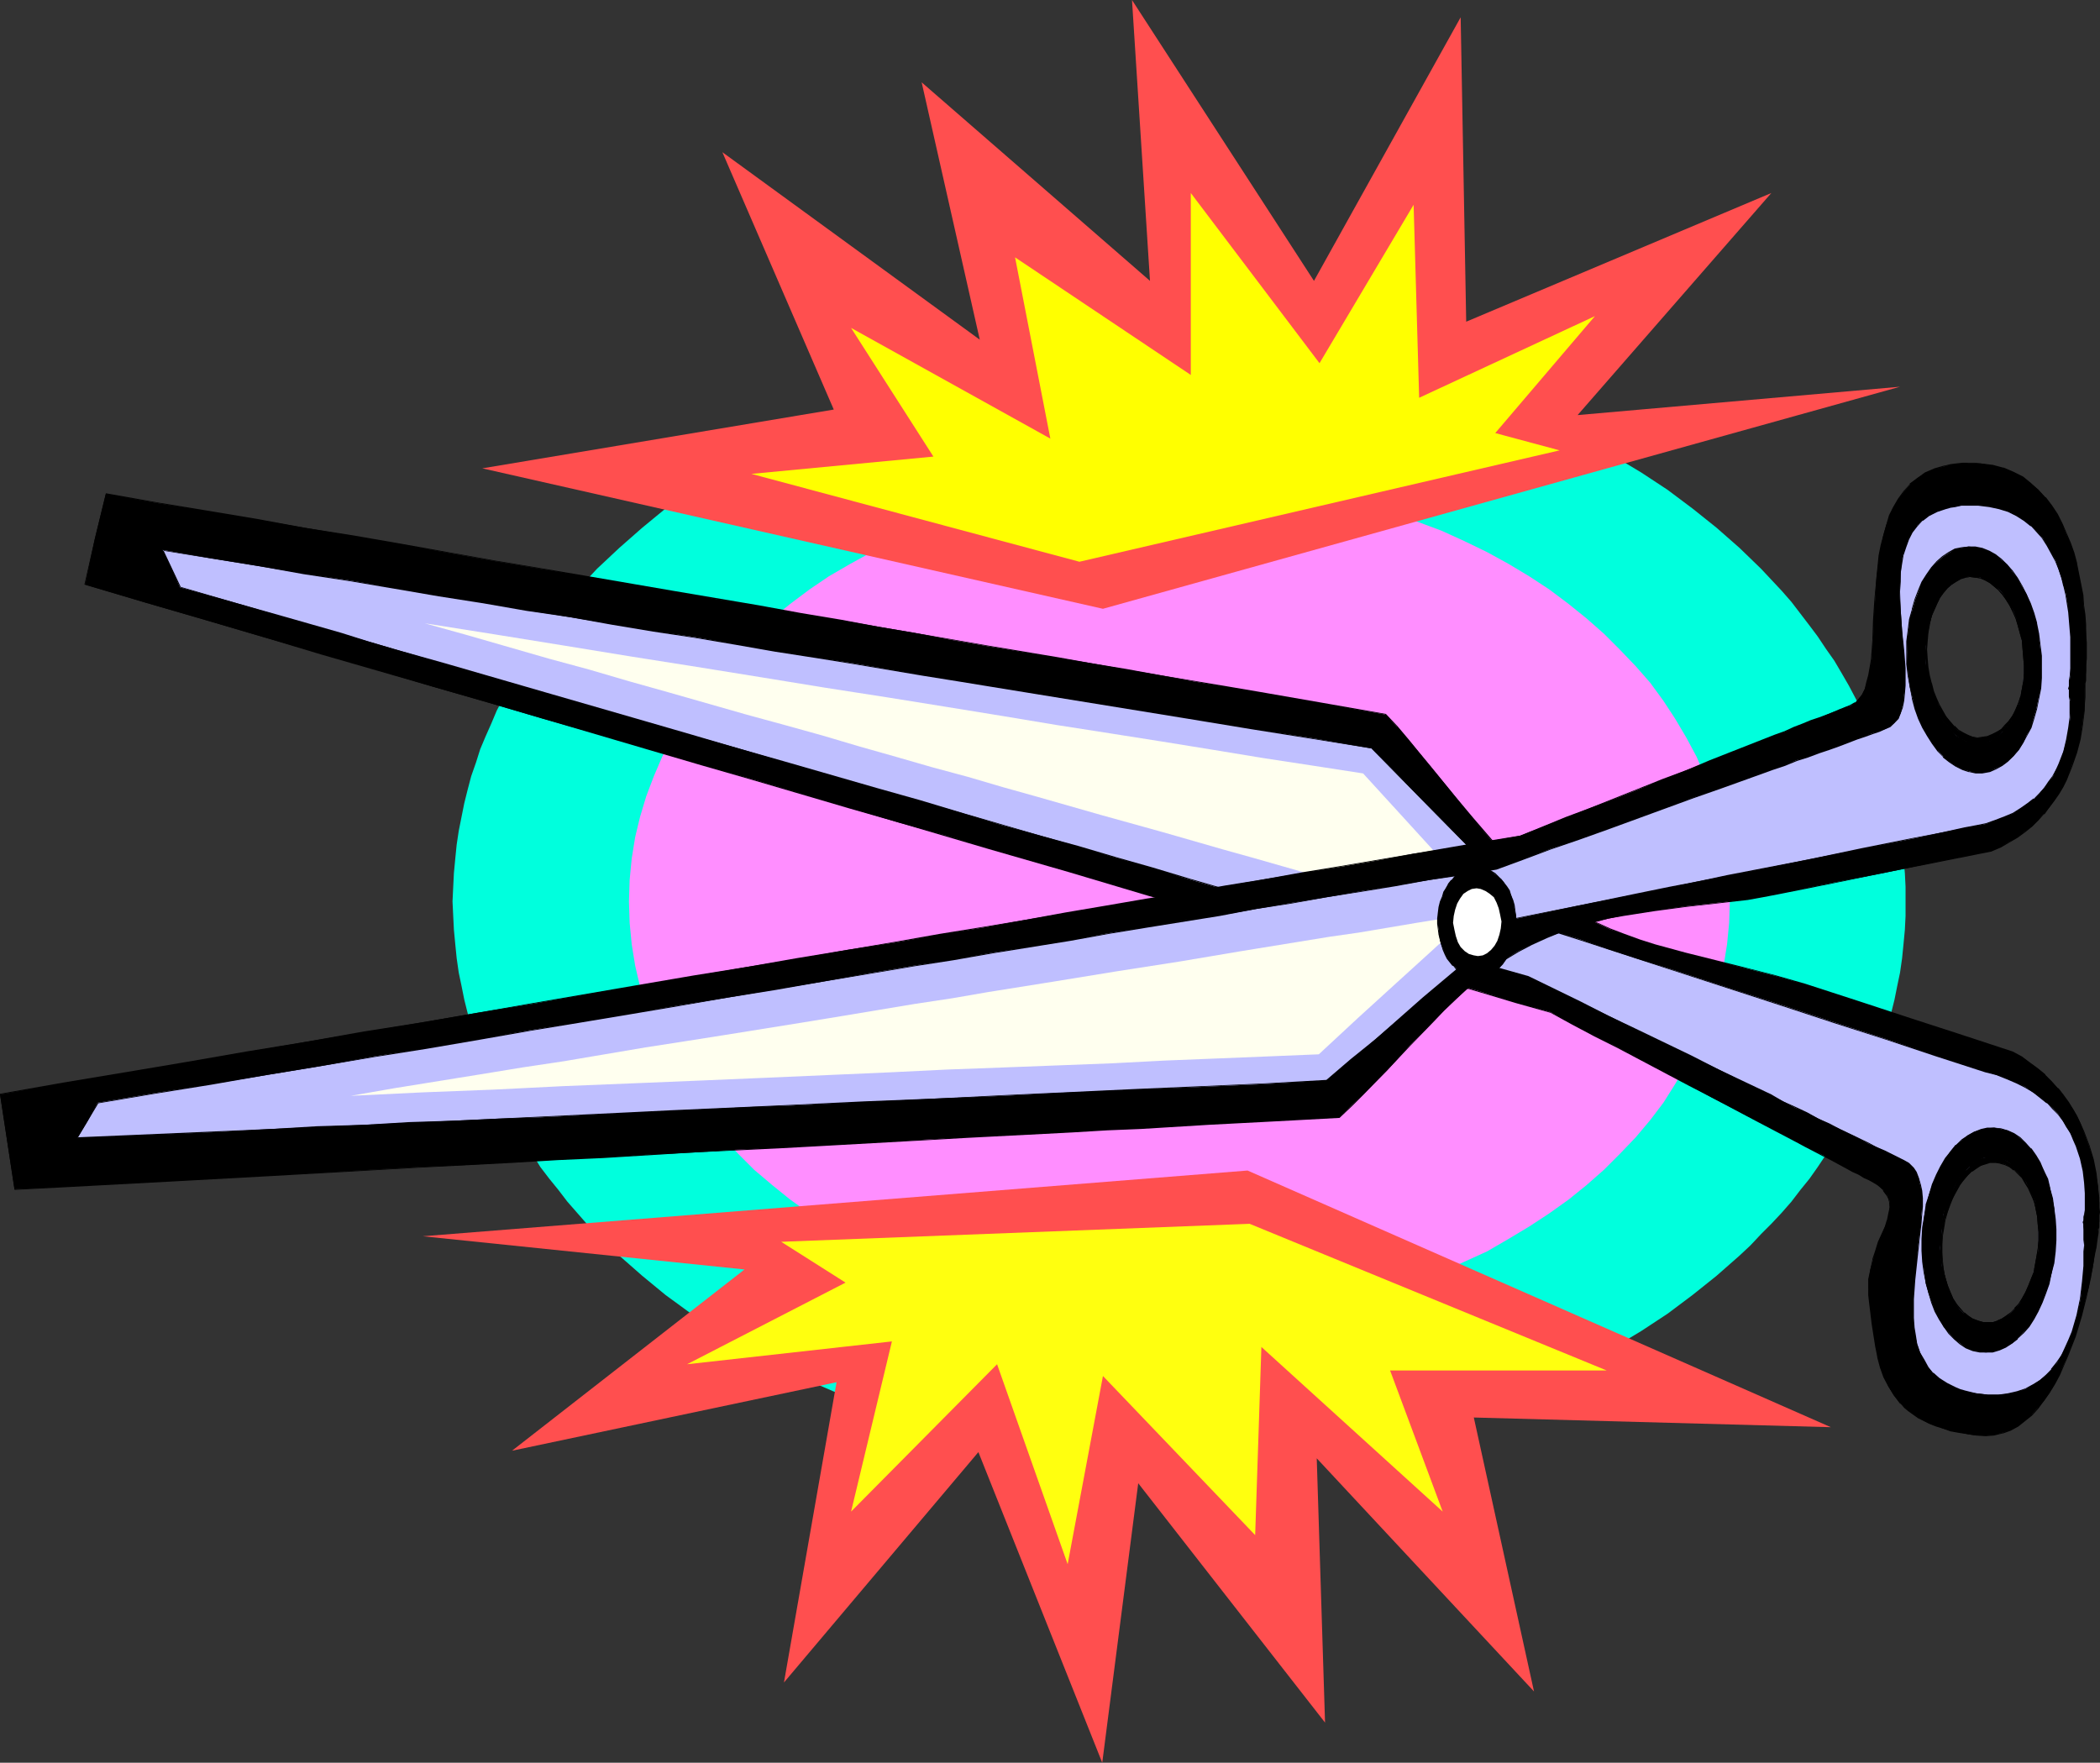
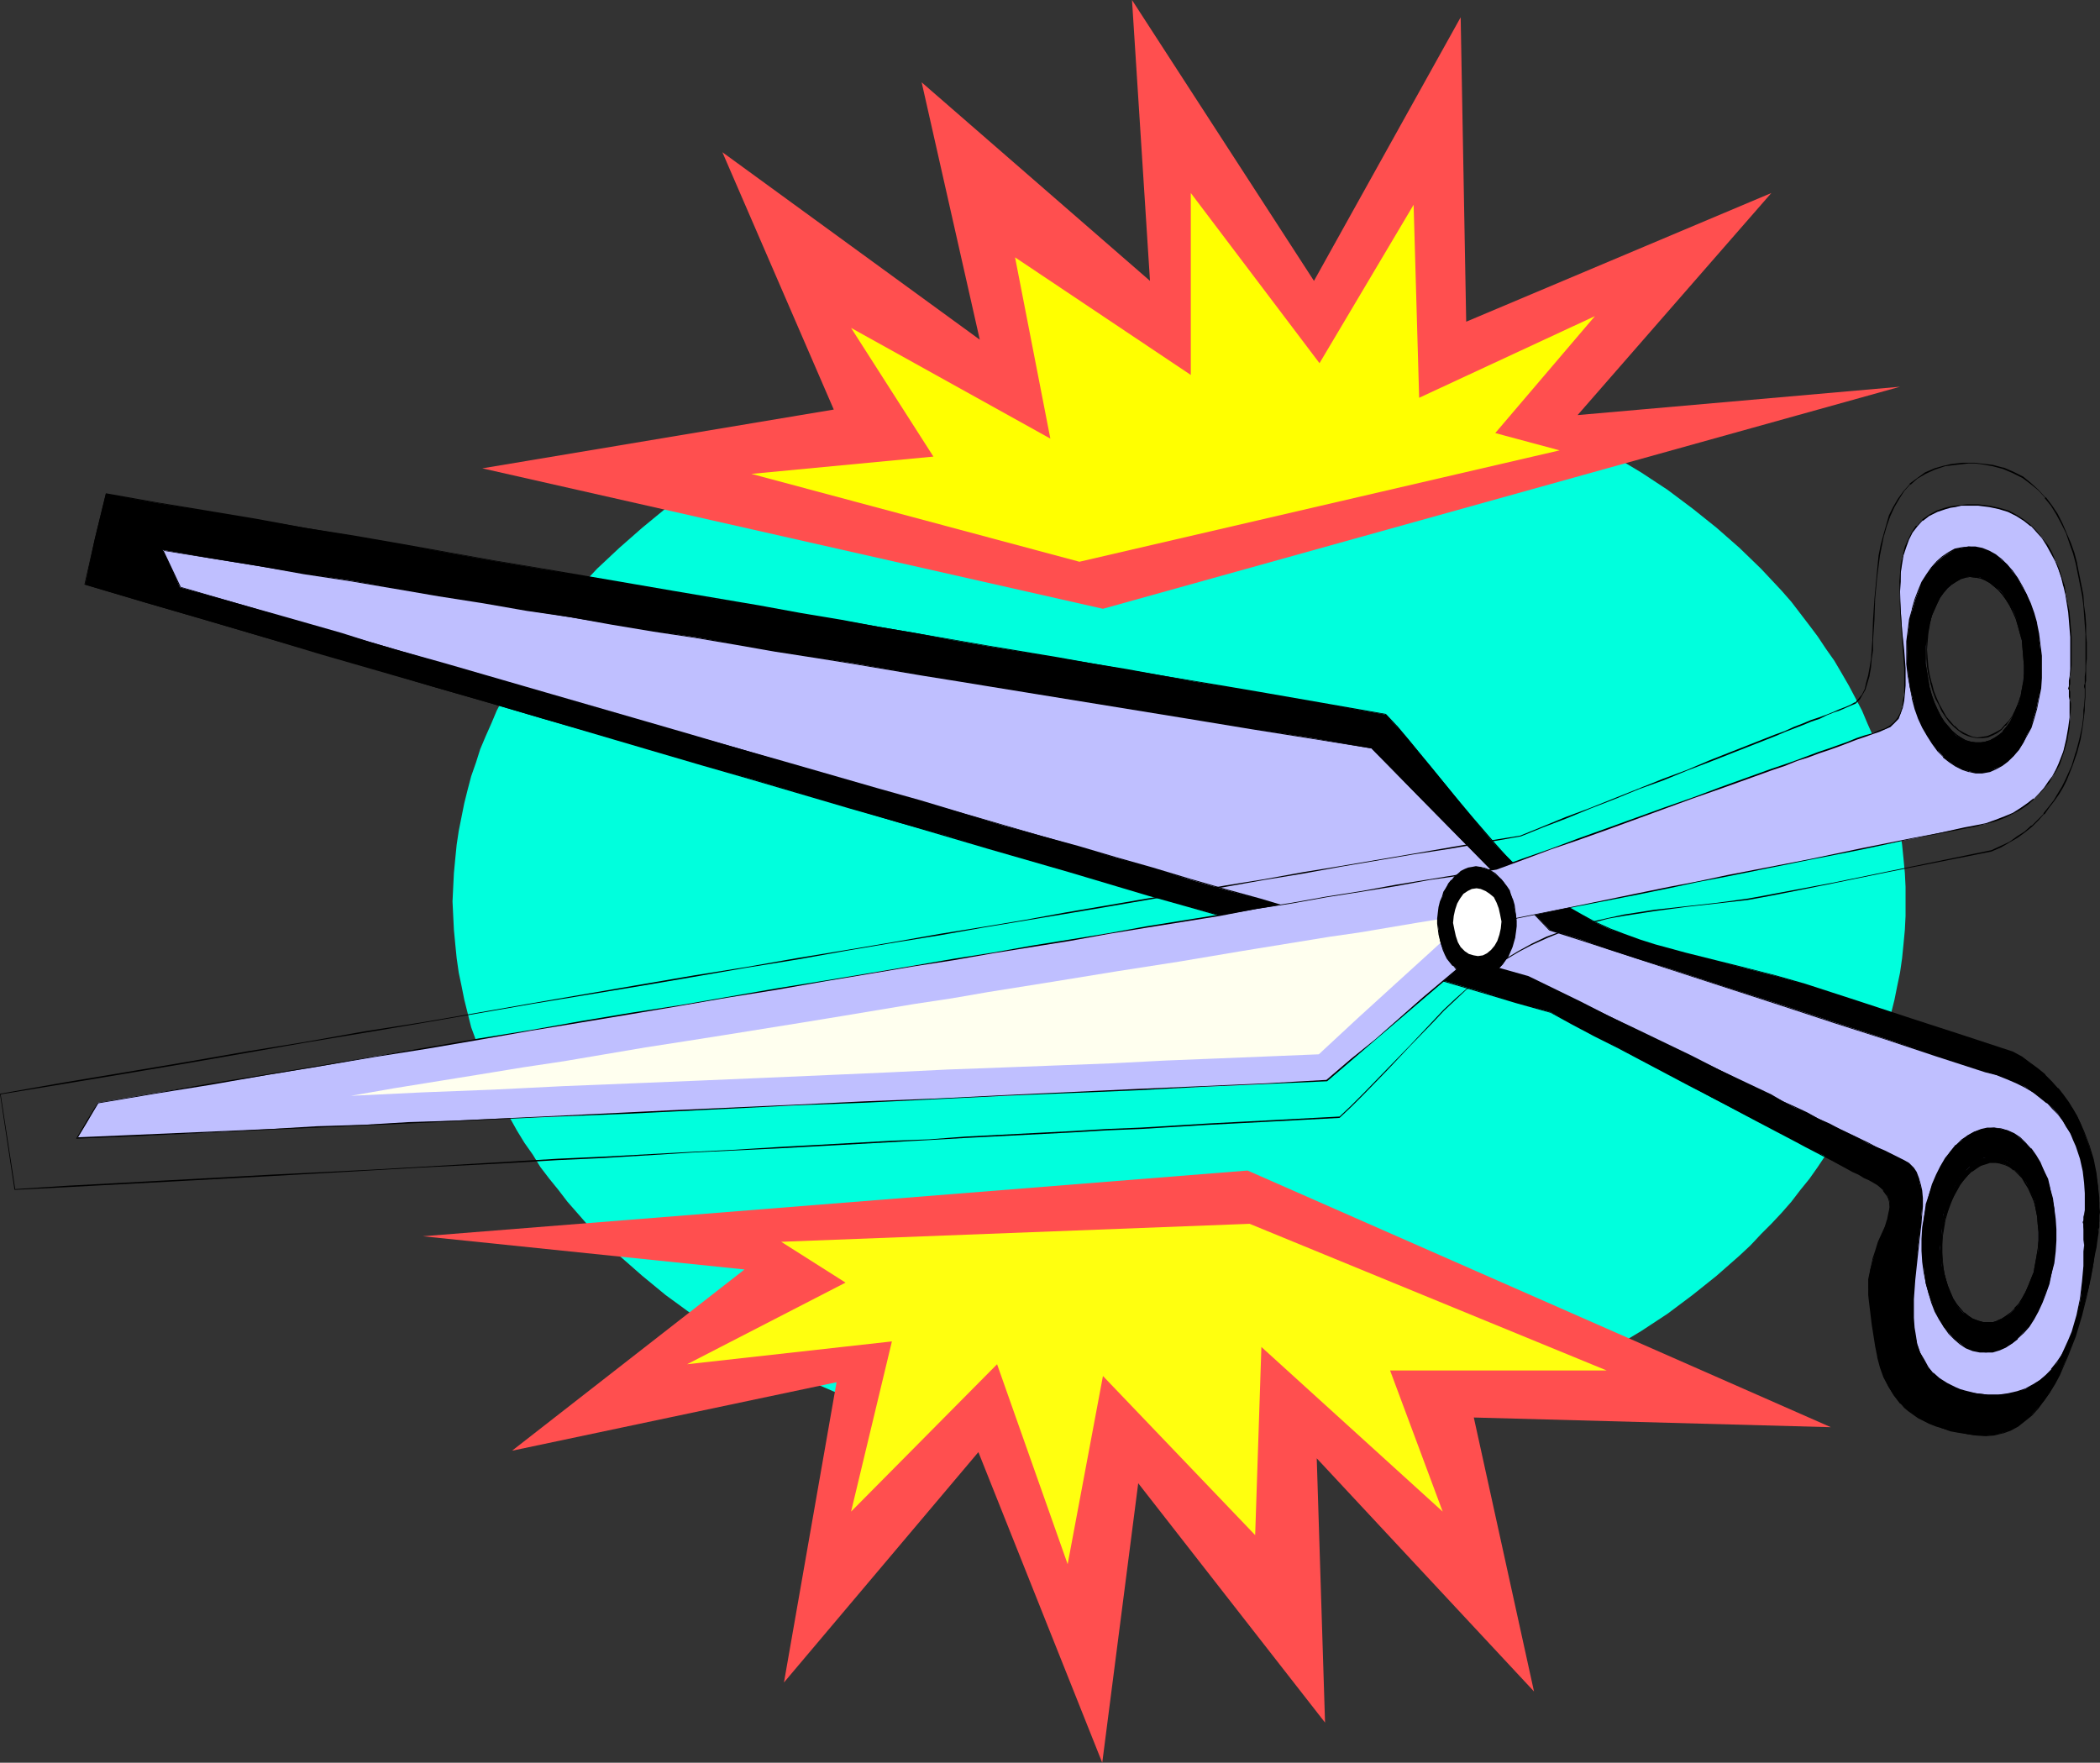
<svg xmlns="http://www.w3.org/2000/svg" xmlns:ns1="http://sodipodi.sourceforge.net/DTD/sodipodi-0.dtd" xmlns:ns2="http://www.inkscape.org/namespaces/inkscape" version="1.0" width="129.766mm" height="108.934mm" id="svg29" ns1:docname="Scissors 4.wmf">
  <rect width="100%" height="100%" fill="#333333" stroke="none" />
  <ns1:namedview id="namedview29" pagecolor="#ffffff" bordercolor="#000000" borderopacity="0.25" ns2:showpageshadow="2" ns2:pageopacity="0.0" ns2:pagecheckerboard="0" ns2:deskcolor="#d1d1d1" ns2:document-units="mm" />
  <defs id="defs1">
    <pattern id="WMFhbasepattern" patternUnits="userSpaceOnUse" width="6" height="6" x="0" y="0" />
  </defs>
  <path style="fill:#00ffdd;fill-opacity:1;fill-rule:evenodd;stroke:none" d="m 275.366,80.631 4.363,0.162 4.202,0.162 8.726,0.485 8.403,0.646 8.403,1.293 8.242,1.454 8.08,1.616 7.757,2.101 7.757,2.424 7.595,2.585 7.272,2.747 7.11,3.232 6.787,3.393 6.787,3.555 6.464,3.878 6.141,4.04 5.818,4.363 5.656,4.524 5.333,4.686 5.01,4.848 4.848,5.171 2.262,2.585 2.101,2.747 2.101,2.747 1.939,2.585 1.939,2.909 1.939,2.747 1.616,2.747 1.778,3.07 3.07,5.817 1.293,3.07 1.293,2.909 1.131,3.07 1.131,3.07 1.131,3.232 0.808,3.07 0.808,3.232 0.646,3.232 0.646,3.232 0.485,3.232 0.323,3.232 0.323,3.393 0.162,3.232 v 3.393 3.393 l -0.162,3.232 -0.323,3.393 -0.323,3.232 -0.485,3.393 -0.646,3.07 -0.646,3.232 -0.808,3.232 -0.808,3.232 -1.131,3.07 -1.131,3.07 -1.131,3.07 -1.293,3.07 -1.293,3.07 -3.07,5.817 -1.778,2.909 -1.616,2.909 -1.939,2.747 -1.939,2.909 -1.939,2.747 -2.101,2.585 -2.101,2.747 -2.262,2.585 -2.424,2.585 -2.424,2.424 -2.424,2.585 -2.586,2.424 -5.333,4.686 -5.656,4.524 -5.818,4.363 -6.141,4.04 -6.464,3.878 -6.787,3.716 -6.787,3.393 -7.11,3.07 -7.272,2.909 -7.595,2.585 -7.757,2.262 -7.757,2.101 -8.08,1.777 -8.242,1.454 -8.403,1.131 -8.403,0.808 -8.726,0.485 -4.202,0.162 -4.363,0.162 -4.363,-0.162 -4.363,-0.162 -8.565,-0.485 -8.565,-0.808 -8.242,-1.131 -8.242,-1.454 -8.08,-1.777 -7.757,-2.101 -7.757,-2.262 -7.434,-2.585 -7.434,-2.909 -7.11,-3.07 -6.787,-3.393 -6.626,-3.716 -6.464,-3.878 -6.141,-4.04 -5.979,-4.363 -5.494,-4.524 -5.333,-4.686 -5.171,-5.009 -2.424,-2.424 -2.262,-2.585 -2.262,-2.585 -2.101,-2.747 -2.101,-2.585 -2.101,-2.747 -1.778,-2.909 -1.939,-2.747 -1.778,-2.909 -1.616,-2.909 -3.07,-5.817 -1.293,-3.07 -1.293,-3.07 -1.293,-3.07 -0.97,-3.07 -1.131,-3.07 -0.808,-3.232 -0.808,-3.232 -0.646,-3.232 -0.646,-3.07 -0.485,-3.393 -0.323,-3.232 -0.323,-3.393 -0.162,-3.232 -0.162,-3.393 0.162,-3.393 0.162,-3.232 0.323,-3.393 0.323,-3.232 0.485,-3.232 0.646,-3.232 0.646,-3.232 0.808,-3.232 0.808,-3.07 1.131,-3.232 0.97,-3.07 1.293,-3.07 1.293,-2.909 1.293,-3.07 3.07,-5.817 1.616,-3.07 1.778,-2.747 1.939,-2.747 1.778,-2.909 2.101,-2.585 2.101,-2.747 2.101,-2.747 2.262,-2.585 2.262,-2.585 2.424,-2.585 5.171,-4.848 5.333,-4.686 5.494,-4.524 5.979,-4.363 6.141,-4.04 6.464,-3.878 6.626,-3.555 6.787,-3.393 7.11,-3.232 7.434,-2.747 7.434,-2.585 7.757,-2.424 7.757,-2.101 8.08,-1.616 8.242,-1.454 8.242,-1.293 8.565,-0.646 8.565,-0.485 z" id="path1" />
-   <path style="fill:#ff8eff;fill-opacity:1;fill-rule:evenodd;stroke:none" d="m 275.366,112.14 6.464,0.162 6.626,0.323 6.464,0.646 6.302,0.808 6.141,1.131 6.141,1.293 5.979,1.616 5.818,1.777 5.656,1.939 5.656,2.101 5.333,2.424 5.333,2.585 5.01,2.747 4.848,2.909 4.686,3.07 4.525,3.393 4.202,3.393 4.04,3.555 3.717,3.716 3.717,3.878 3.394,3.878 3.07,4.201 2.747,4.201 2.586,4.363 2.424,4.524 1.939,4.524 1.778,4.686 1.454,4.848 1.131,4.686 0.808,5.009 0.485,5.009 0.162,5.009 -0.162,5.009 -0.485,5.009 -0.808,5.009 -1.131,4.848 -1.454,4.686 -1.778,4.686 -1.939,4.524 -2.424,4.524 -2.586,4.363 -2.747,4.363 -3.07,4.04 -3.394,4.04 -3.717,3.878 -3.717,3.716 -4.04,3.555 -4.202,3.393 -4.525,3.232 -4.686,3.07 -4.848,2.909 -5.01,2.909 -5.333,2.424 -5.333,2.424 -5.656,2.262 -5.656,1.939 -5.818,1.777 -5.979,1.616 -6.141,1.293 -6.141,1.131 -6.302,0.808 -6.464,0.646 -6.626,0.323 -6.464,0.162 -6.626,-0.162 -6.626,-0.323 -6.302,-0.646 -6.302,-0.808 -6.302,-1.131 -5.979,-1.293 -5.979,-1.616 -5.818,-1.777 -5.656,-1.939 -5.656,-2.262 -5.333,-2.424 -5.171,-2.424 -5.01,-2.909 -5.01,-2.909 -4.525,-3.07 -4.525,-3.232 -4.202,-3.393 -4.202,-3.555 -3.717,-3.716 -3.555,-3.878 -3.394,-4.04 -3.07,-4.04 -2.909,-4.363 -2.586,-4.363 -2.262,-4.524 -1.939,-4.524 -1.778,-4.686 -1.454,-4.686 -1.131,-4.848 -0.808,-5.009 -0.485,-5.009 -0.162,-5.009 0.162,-5.009 0.485,-5.009 0.808,-5.009 1.131,-4.686 1.454,-4.848 1.778,-4.686 1.939,-4.524 2.262,-4.524 2.586,-4.363 2.909,-4.201 3.07,-4.201 3.394,-3.878 3.555,-3.878 3.717,-3.716 4.202,-3.555 4.202,-3.393 4.525,-3.393 4.525,-3.07 5.01,-2.909 5.01,-2.747 5.171,-2.585 5.333,-2.424 5.656,-2.101 5.656,-1.939 5.818,-1.777 5.979,-1.616 5.979,-1.293 6.302,-1.131 6.302,-0.808 6.302,-0.646 6.626,-0.323 z" id="path2" />
  <path style="fill:#000000;fill-opacity:1;fill-rule:evenodd;stroke:none" d="m 463.307,310.082 -1.131,-0.323 -1.131,-0.485 -1.131,-0.646 -0.97,-0.808 -0.808,-0.97 -0.97,-1.131 -0.646,-1.293 -0.808,-1.454 -0.485,-1.454 -0.646,-1.616 -0.323,-1.777 -0.323,-1.777 -0.323,-1.777 v -1.939 -1.939 -2.101 l 0.323,-1.939 0.323,-1.939 0.646,-1.777 0.485,-1.777 0.808,-1.454 0.646,-1.616 0.808,-1.293 0.97,-1.131 0.97,-1.131 0.97,-0.97 0.97,-0.808 1.131,-0.485 1.131,-0.485 0.97,-0.323 h 1.293 l 1.131,0.162 1.131,0.323 0.97,0.646 1.131,0.646 0.97,0.808 0.808,0.97 0.808,1.293 0.808,1.131 0.646,1.454 0.485,1.454 0.646,1.616 0.323,1.616 0.323,1.777 0.162,1.777 v 1.939 1.939 1.777 l -0.323,1.939 -0.323,1.939 -0.485,1.777 -0.485,1.616 -0.646,1.616 -0.808,1.454 -0.646,1.454 -0.97,1.131 -0.808,1.131 -0.97,0.97 -1.131,0.808 -0.97,0.646 -1.131,0.485 -1.131,0.323 h -1.131 z M 24.725,115.372 l -2.586,10.503 -2.262,10.665 14.059,4.201 13.898,4.04 13.736,4.04 13.574,3.878 13.251,3.878 12.928,3.878 12.928,3.716 12.605,3.716 12.605,3.555 12.12,3.555 12.12,3.555 11.797,3.393 11.635,3.393 11.474,3.393 11.312,3.393 11.15,3.07 9.696,2.909 9.534,2.747 9.534,2.747 9.373,2.747 9.211,2.747 9.05,2.585 9.05,2.585 8.888,2.747 8.726,2.424 8.565,2.585 8.565,2.424 8.403,2.424 8.242,2.424 8.242,2.424 7.918,2.424 8.08,2.262 5.01,2.747 5.333,2.747 5.333,2.747 5.494,2.909 10.989,5.817 5.333,2.909 5.333,2.747 5.01,2.585 5.01,2.585 4.525,2.424 2.262,1.131 2.101,1.131 1.939,0.97 1.939,1.131 1.778,0.97 1.616,0.808 1.616,0.808 1.454,0.808 1.293,0.646 1.131,0.646 0.97,0.485 0.97,0.646 0.646,0.646 0.646,0.485 0.485,0.646 0.485,0.646 0.162,0.646 0.323,0.646 v 1.454 l -0.162,1.454 -0.323,1.616 -0.646,1.616 -0.646,1.616 -0.808,1.939 -0.646,1.939 -0.646,2.101 -0.646,2.262 -0.323,2.262 v 2.424 1.293 l 0.162,1.454 0.646,5.332 0.808,5.171 0.485,2.424 0.646,2.424 0.808,2.424 0.97,2.101 1.293,2.101 1.616,1.939 0.808,0.808 0.97,0.808 1.131,0.808 1.293,0.808 1.293,0.808 1.293,0.646 1.454,0.485 1.616,0.646 1.778,0.485 1.778,0.323 2.101,0.485 2.101,0.323 h 2.262 l 1.939,-0.162 1.939,-0.485 1.939,-0.646 1.616,-0.97 1.616,-1.131 1.616,-1.454 1.454,-1.616 1.454,-1.616 1.293,-1.939 1.131,-1.939 1.131,-2.262 0.97,-2.101 0.97,-2.262 1.778,-4.686 1.454,-4.686 1.131,-4.524 0.646,-2.262 0.323,-2.101 0.485,-1.939 0.323,-1.939 0.162,-1.777 0.323,-1.454 0.162,-1.293 0.162,-1.131 0.162,-0.97 v -0.808 l 0.162,-0.485 v -0.323 -0.485 l 0.162,-0.485 v -1.454 -0.808 -1.131 -1.131 l -0.162,-1.131 -0.162,-2.747 -0.485,-2.909 -0.646,-3.232 -0.97,-3.232 -1.293,-3.393 -0.646,-1.777 -0.808,-1.616 -0.97,-1.777 -1.131,-1.616 -1.131,-1.616 -1.293,-1.616 -1.454,-1.616 -1.454,-1.454 -1.778,-1.454 -1.778,-1.293 -1.939,-1.454 -2.262,-1.131 -11.635,-3.878 -11.958,-3.878 -12.282,-4.04 -12.605,-4.04 -3.232,-0.97 -3.394,-0.97 -6.949,-1.777 -7.11,-1.777 -7.11,-1.777 -7.272,-1.939 -3.394,-1.131 -3.555,-1.293 -3.555,-1.293 -3.394,-1.616 -3.394,-1.777 -3.232,-1.939 -3.07,-2.101 -2.909,-2.262 -2.909,-2.262 -2.747,-2.585 -2.586,-2.747 -2.747,-2.747 -5.01,-5.817 -4.848,-6.14 -5.01,-6.14 -5.171,-6.14 -2.586,-2.909 -2.586,-2.909 -14.706,-2.585 -7.434,-1.293 -7.434,-1.293 -7.595,-1.293 -7.757,-1.293 -7.757,-1.454 -7.918,-1.293 -7.918,-1.454 -8.08,-1.293 -16.483,-2.747 -8.403,-1.454 -8.403,-1.616 -8.565,-1.454 -8.565,-1.454 -9.696,-1.616 -9.696,-1.777 -10.019,-1.616 -10.019,-1.777 -10.342,-1.777 -10.342,-1.777 -10.504,-1.777 -10.666,-1.777 -10.827,-1.939 -10.827,-1.939 -11.15,-1.939 -11.312,-1.939 -11.312,-1.939 -11.635,-1.939 -11.797,-1.939 z" id="path3" />
  <path style="fill:#000000;fill-opacity:1;fill-rule:evenodd;stroke:none" d="m 463.307,309.921 v 0 l -1.131,-0.323 -1.131,-0.485 -0.97,-0.646 -0.97,-0.808 v 0.162 l -0.808,-1.131 -0.97,-1.131 -0.808,-1.293 -0.646,-1.293 -0.646,-1.454 -0.485,-1.616 -0.485,-1.777 v 0 l -0.323,-1.777 -0.162,-1.777 -0.162,-1.939 v -1.939 l 0.162,-2.101 0.323,-1.939 0.323,-1.939 v 0.162 l 0.485,-1.777 0.646,-1.777 0.646,-1.616 0.808,-1.454 0.808,-1.454 0.808,-1.131 0.97,-1.131 v 0 l 0.97,-0.97 v 0.162 l 1.131,-0.808 0.97,-0.646 1.131,-0.323 v 0 l 0.97,-0.323 h 1.293 l 1.131,0.162 h -0.162 l 1.131,0.323 1.131,0.485 0.97,0.808 v -0.162 l 0.97,0.97 0.97,0.97 v 0 l 0.646,1.131 0.808,1.293 0.646,1.454 0.646,1.454 0.485,1.616 v -0.162 l 0.323,1.616 0.323,1.777 0.162,1.777 0.162,1.939 v 1.939 l -0.162,1.777 -0.323,1.939 -0.323,1.939 -0.323,1.777 v 0 l -0.646,1.616 -0.646,1.616 -0.646,1.454 -0.808,1.454 -0.97,1.131 -0.808,1.131 v 0 l -0.97,0.97 v -0.162 l -0.97,0.808 -0.97,0.646 -1.293,0.485 -0.97,0.323 v 0 l -1.131,0.162 -1.131,-0.162 v 0.323 h 1.131 1.131 l 1.131,-0.323 1.131,-0.485 1.131,-0.646 0.97,-0.808 v -0.162 l 0.97,-0.808 v 0 l 0.97,-1.131 0.808,-1.293 0.808,-1.293 0.808,-1.616 0.646,-1.454 0.485,-1.777 v 0 l 0.485,-1.777 0.323,-1.939 0.162,-1.939 0.162,-1.777 v -1.939 -1.939 l -0.162,-1.777 -0.323,-1.777 -0.485,-1.616 v 0 l -0.485,-1.616 -0.485,-1.454 -0.646,-1.454 -0.808,-1.293 -0.808,-1.131 v 0 l -0.97,-0.97 -0.97,-0.808 v -0.162 l -0.97,-0.646 -1.131,-0.485 -1.131,-0.485 -1.131,-0.162 h -1.293 l -0.97,0.323 h -0.162 l -0.97,0.485 -1.131,0.485 -1.131,0.808 v 0.162 l -0.97,0.808 v 0 l -0.97,1.131 -0.97,1.293 -0.808,1.293 -0.646,1.454 -0.808,1.616 -0.485,1.777 -0.485,1.777 v 0 l -0.485,1.939 -0.162,1.939 -0.162,2.101 v 1.939 l 0.162,1.939 0.162,1.777 0.323,1.777 v 0.162 l 0.485,1.616 0.485,1.616 0.485,1.616 0.808,1.293 0.646,1.293 0.97,1.131 0.97,0.97 v 0.162 l 0.97,0.808 1.131,0.646 0.97,0.485 1.293,0.323 z" id="path4" />
  <path style="fill:#000000;fill-opacity:1;fill-rule:evenodd;stroke:none" d="m 24.725,115.21 -2.586,10.665 -2.424,10.665 14.221,4.201 13.898,4.04 13.736,4.04 13.413,4.04 26.341,7.595 12.928,3.716 37.33,10.988 12.12,3.555 11.797,3.393 23.109,6.787 11.312,3.232 20.846,6.14 9.534,2.747 9.534,2.747 9.211,2.747 9.211,2.747 9.211,2.585 9.05,2.585 8.726,2.585 8.726,2.585 8.565,2.585 8.565,2.424 8.403,2.424 8.242,2.424 8.242,2.424 8.08,2.424 8.08,2.262 5.01,2.747 5.171,2.747 5.494,2.747 5.494,2.909 10.989,5.817 5.333,2.747 10.342,5.494 9.534,5.009 2.101,1.131 4.04,2.101 1.939,0.97 1.778,0.97 1.778,0.97 1.454,0.808 1.454,0.646 1.293,0.808 1.131,0.485 1.131,0.646 0.808,0.485 0.808,0.646 v 0 l 0.646,0.646 h -0.162 l 0.485,0.646 0.485,0.646 0.323,0.646 0.162,0.646 v -0.162 l 0.162,1.454 -0.323,1.454 -0.323,1.616 v -0.162 l -0.485,1.616 -0.808,1.777 -0.808,1.777 -0.646,2.101 -0.646,1.939 v 0.162 l -0.485,2.262 -0.485,2.262 v 2.424 1.293 l 0.162,1.454 0.646,5.332 0.808,5.171 0.485,2.424 v 0.162 l 0.646,2.424 0.808,2.262 1.131,2.101 1.293,2.101 1.454,1.939 h 0.162 l 0.808,0.97 v 0 l 0.97,0.808 1.131,0.808 1.131,0.808 1.293,0.646 1.293,0.646 1.616,0.646 1.616,0.485 1.778,0.646 v 0 l 1.778,0.323 2.101,0.323 2.101,0.323 2.262,0.162 1.939,-0.162 1.939,-0.485 h 0.162 l 1.778,-0.646 1.778,-0.97 1.616,-1.293 1.616,-1.293 v 0 l 1.454,-1.616 v 0 l 1.293,-1.777 1.293,-1.777 1.293,-2.101 1.131,-2.101 0.97,-2.262 0.97,-2.262 1.778,-4.524 1.454,-4.848 1.131,-4.524 v 0 l 0.485,-2.262 0.485,-2.101 0.323,-1.939 0.323,-1.939 0.323,-1.777 0.323,-1.454 0.162,-1.293 0.162,-1.131 0.162,-0.97 v -0.808 l 0.162,-0.485 v -0.323 -0.485 -0.485 -1.454 l 0.162,-0.808 -0.162,-1.131 v -1.131 -1.131 l -0.323,-2.747 -0.323,-2.909 -0.646,-3.232 v 0 l -0.97,-3.232 -1.293,-3.393 -0.808,-1.777 -0.808,-1.777 -0.97,-1.616 -0.97,-1.616 -1.293,-1.777 -1.131,-1.454 h -0.162 l -1.454,-1.616 -1.454,-1.454 v -0.162 l -1.778,-1.454 -1.778,-1.293 -1.939,-1.454 -2.101,-1.131 -11.797,-3.878 -11.958,-3.878 -12.282,-4.04 -12.443,-4.04 -3.394,-0.97 -3.394,-0.97 v 0 l -6.949,-1.777 -7.11,-1.777 -7.11,-1.777 v 0 l -7.11,-1.939 -3.555,-1.131 -3.555,-1.293 -3.394,-1.293 -3.555,-1.616 -3.232,-1.777 -3.394,-1.939 -3.07,-1.939 -2.909,-2.424 -2.909,-2.262 v 0 l -2.747,-2.585 -2.586,-2.585 -2.586,-2.909 v 0 l -5.01,-5.817 -5.01,-5.979 -5.01,-6.14 -5.01,-6.14 -2.586,-3.07 v 0 l -2.747,-2.909 -14.706,-2.585 -7.434,-1.293 -7.434,-1.293 -7.595,-1.293 -7.757,-1.293 -7.757,-1.293 -7.918,-1.454 -7.918,-1.293 -8.08,-1.454 -16.483,-2.747 -8.403,-1.454 -8.403,-1.454 -8.565,-1.454 -8.565,-1.616 -9.696,-1.616 -9.696,-1.777 -20.038,-3.393 -10.342,-1.777 -10.342,-1.777 -10.504,-1.777 -10.666,-1.777 -10.827,-1.939 L 93.728,127.006 82.578,125.067 71.266,123.29 59.954,121.189 48.318,119.25 36.522,117.311 24.725,115.21 v 0.323 l 11.797,1.939 11.797,2.101 11.635,1.939 11.312,1.939 11.312,1.939 11.15,1.939 10.827,1.777 10.827,1.939 10.666,1.777 10.504,1.939 10.342,1.777 10.342,1.777 20.038,3.393 9.696,1.777 9.696,1.616 8.565,1.454 8.565,1.454 8.403,1.454 8.403,1.454 16.483,2.909 8.08,1.293 7.918,1.454 7.918,1.293 7.757,1.293 7.757,1.454 7.595,1.293 7.434,1.293 7.434,1.293 14.706,2.424 h -0.162 l 2.747,2.909 h -0.162 l 2.747,3.07 5.01,5.979 5.01,6.302 4.848,5.979 5.171,5.817 v 0 l 2.586,2.747 2.586,2.747 2.747,2.585 v 0 l 2.909,2.424 2.909,2.262 3.07,2.101 3.394,1.939 3.394,1.616 3.394,1.616 3.394,1.454 3.555,1.293 3.555,1.131 7.11,1.939 h 0.162 l 7.11,1.777 7.11,1.616 6.949,1.777 h -0.162 l 3.394,0.97 3.394,1.131 12.605,4.04 12.282,4.04 11.958,3.878 11.635,3.878 2.101,1.131 1.939,1.293 1.778,1.454 1.778,1.454 v -0.162 l 1.616,1.616 1.293,1.454 v 0 l 1.293,1.616 1.131,1.777 1.131,1.616 0.97,1.616 0.808,1.777 0.808,1.777 1.293,3.232 0.808,3.393 v -0.162 l 0.646,3.232 0.485,2.909 0.162,2.747 0.162,1.131 v 1.131 1.131 0.808 1.454 l -0.162,0.485 v 0.485 0.323 0.485 l -0.162,0.808 -0.162,0.97 -0.162,1.131 -0.162,1.293 -0.323,1.454 -0.162,1.777 -0.323,1.939 -0.485,1.939 -0.323,2.101 -0.485,2.262 v -0.162 l -1.293,4.686 -1.454,4.686 -1.616,4.524 -0.97,2.424 -1.131,2.101 -1.131,2.101 -1.131,2.101 -1.293,1.777 -1.454,1.777 h 0.162 l -1.454,1.616 v -0.162 l -1.616,1.454 -1.616,1.131 -1.778,0.97 -1.778,0.808 v 0 l -1.939,0.323 -1.939,0.323 -2.262,-0.162 -2.101,-0.323 -2.101,-0.485 -1.778,-0.323 v 0 l -1.616,-0.485 -1.616,-0.646 -1.616,-0.485 -1.293,-0.646 -1.293,-0.808 -1.131,-0.646 -1.131,-0.808 -0.97,-0.97 v 0.162 l -0.97,-0.97 h 0.162 l -1.616,-1.939 -1.293,-1.939 -0.97,-2.262 -0.808,-2.262 -0.646,-2.424 v 0 l -0.485,-2.424 -0.808,-5.171 -0.646,-5.332 -0.162,-1.454 -0.162,-1.293 0.162,-2.424 0.323,-2.262 0.485,-2.262 v 0 l 0.808,-1.939 0.646,-2.101 0.808,-1.777 0.646,-1.777 0.646,-1.616 v 0 l 0.323,-1.616 0.162,-1.454 -0.162,-1.454 -0.162,-0.646 -0.323,-0.646 -0.323,-0.646 -0.485,-0.646 h -0.162 l -0.485,-0.646 v 0 l -0.808,-0.646 -0.808,-0.646 -1.131,-0.485 -1.131,-0.646 -1.293,-0.646 -1.454,-0.808 -1.454,-0.808 -1.778,-0.808 -1.778,-0.97 -1.939,-0.97 -4.04,-2.262 -2.262,-1.131 -9.373,-5.009 -10.342,-5.332 -5.494,-2.909 -10.989,-5.817 -5.333,-2.747 -5.494,-2.909 -5.171,-2.747 -5.171,-2.585 -7.918,-2.424 -8.08,-2.262 -8.242,-2.424 -8.242,-2.424 -8.403,-2.585 -8.565,-2.424 -8.565,-2.424 -8.726,-2.585 -8.888,-2.585 -9.05,-2.747 -9.05,-2.585 -9.211,-2.747 -9.373,-2.747 -9.373,-2.747 -9.696,-2.747 -20.685,-5.979 -11.312,-3.393 -23.109,-6.625 -11.797,-3.555 -12.12,-3.555 -37.491,-10.826 -12.766,-3.716 -26.341,-7.756 -13.413,-3.878 -13.736,-4.04 -13.898,-4.04 -14.221,-4.201 v 0.162 l 2.424,-10.665 2.586,-10.503 -0.162,0.162 z" id="path5" />
  <path style="fill:#bfbfff;fill-opacity:1;fill-rule:evenodd;stroke:none" d="m 462.983,308.951 -1.131,-0.323 -1.131,-0.485 -0.97,-0.646 -1.131,-0.808 -0.97,-0.97 -0.808,-1.131 -0.646,-1.293 -0.808,-1.454 -0.646,-1.454 -0.485,-1.616 -0.485,-1.777 -0.323,-1.777 -0.162,-1.777 -0.162,-1.939 0.162,-2.101 0.162,-1.939 0.162,-1.939 0.323,-1.939 0.485,-1.777 0.646,-1.616 0.646,-1.616 0.808,-1.616 0.646,-1.293 0.97,-1.293 0.97,-0.97 0.97,-0.97 0.97,-0.808 1.131,-0.646 1.131,-0.485 1.131,-0.162 1.131,-0.162 1.131,0.162 1.131,0.323 1.131,0.646 0.97,0.646 0.97,0.808 0.97,0.97 0.808,1.293 0.646,1.293 0.808,1.293 0.485,1.454 0.646,1.616 0.323,1.777 0.323,1.616 0.162,1.939 v 1.777 1.939 1.939 l -0.323,1.939 -0.323,1.777 -0.485,1.777 -0.485,1.777 -0.646,1.616 -0.646,1.454 -0.808,1.293 -0.808,1.293 -0.97,1.131 -0.97,0.97 -0.97,0.808 -1.131,0.646 -0.97,0.485 -1.131,0.162 -1.293,0.162 z M 37.976,128.46 l 2.101,4.363 1.939,4.363 12.766,3.555 12.605,3.716 12.282,3.555 6.141,1.777 6.141,1.777 11.958,3.555 11.958,3.393 11.635,3.393 11.474,3.393 11.312,3.232 11.312,3.232 10.989,3.07 10.827,3.232 10.666,3.07 10.504,3.07 10.342,2.909 10.181,2.909 9.05,2.747 8.888,2.424 8.888,2.585 8.726,2.585 8.565,2.424 8.403,2.585 8.403,2.424 8.242,2.262 8.242,2.424 8.08,2.424 7.918,2.262 7.918,2.262 7.757,2.101 7.595,2.262 7.757,2.262 7.434,2.101 5.979,2.909 6.302,3.07 6.302,3.07 6.464,3.232 12.928,6.302 6.464,3.07 6.141,3.07 5.979,2.909 2.909,1.454 2.747,1.454 2.909,1.293 2.586,1.293 2.586,1.293 2.424,1.131 2.262,1.131 2.262,1.131 2.101,1.131 1.939,0.808 1.939,0.97 1.616,0.808 1.454,0.808 1.454,0.646 1.131,0.646 0.97,0.97 0.646,1.131 0.646,1.293 0.323,1.454 0.323,1.454 0.162,1.777 v 1.939 l -0.162,1.777 -0.162,2.101 -0.485,4.201 -0.485,4.524 -0.485,4.524 -0.323,4.524 v 2.262 2.101 l 0.162,2.262 0.323,1.939 0.485,2.101 0.646,1.777 0.808,1.777 0.97,1.616 1.293,1.454 1.454,1.293 1.616,1.131 2.101,0.97 1.131,0.485 1.131,0.323 1.293,0.323 1.293,0.162 2.747,0.323 h 2.424 l 2.262,-0.162 2.101,-0.485 1.939,-0.646 1.778,-0.97 1.616,-1.131 1.454,-1.131 1.293,-1.454 1.293,-1.454 0.97,-1.777 0.97,-1.616 0.808,-1.939 0.808,-1.777 1.131,-4.04 0.808,-3.878 0.485,-4.04 0.323,-3.555 v -1.777 -1.616 l 0.162,-1.454 -0.162,-1.293 v -1.131 -1.131 l -0.162,-0.808 v -0.485 -0.485 -0.162 -0.162 l 0.162,-0.485 v -0.485 l 0.162,-0.646 v -0.808 l 0.162,-0.808 v -0.97 -0.97 -1.293 l -0.162,-2.424 -0.323,-2.747 -0.646,-2.909 -0.485,-1.454 -0.485,-1.616 -0.646,-1.454 -0.808,-1.454 -0.808,-1.454 -0.97,-1.454 -0.97,-1.454 -1.293,-1.454 -1.454,-1.293 -1.454,-1.293 -1.778,-1.131 -1.778,-1.293 -2.101,-0.97 -2.101,-0.97 -2.424,-0.808 -2.586,-0.808 -11.474,-3.716 -11.797,-3.878 -11.958,-3.878 -12.282,-4.04 -13.09,-4.201 -13.413,-4.363 -6.787,-2.101 -6.949,-2.262 -6.949,-2.424 -7.11,-2.262 -10.181,-10.341 -10.342,-10.503 -10.504,-10.665 -10.504,-10.826 -14.059,-2.424 -14.221,-2.262 -14.706,-2.424 -14.867,-2.424 -15.19,-2.424 -15.675,-2.585 -7.918,-1.293 -8.08,-1.293 -16.322,-2.747 -9.05,-1.454 -9.373,-1.454 -9.211,-1.616 -9.534,-1.616 -9.696,-1.454 -9.696,-1.616 -9.858,-1.616 -10.019,-1.616 -10.181,-1.777 -10.342,-1.616 -10.342,-1.777 -10.504,-1.777 -10.666,-1.616 -10.827,-1.777 -10.989,-1.777 z" id="path6" />
  <path style="fill:#000000;fill-opacity:1;fill-rule:evenodd;stroke:none" d="m 462.983,308.79 h 0.162 l -1.131,-0.323 -1.293,-0.485 -0.97,-0.646 -0.97,-0.808 v 0.162 l -0.97,-1.131 v 0 l -0.808,-0.97 -0.808,-1.293 -0.646,-1.454 -0.646,-1.616 -0.485,-1.616 -0.485,-1.616 v 0 l -0.323,-1.777 -0.162,-1.777 -0.162,-1.939 0.162,-2.101 v -1.939 l 0.323,-1.939 0.323,-1.939 0.485,-1.777 v 0 l 0.646,-1.616 0.646,-1.616 0.646,-1.454 0.808,-1.454 0.97,-1.131 0.97,-1.131 h -0.162 l 0.97,-0.97 v 0.162 l 1.131,-0.808 1.131,-0.646 0.97,-0.485 v 0 l 1.131,-0.162 1.131,-0.162 1.131,0.162 v 0 l 1.131,0.323 1.131,0.485 0.97,0.808 0.97,0.808 v 0 l 0.808,0.97 0.808,1.131 0.808,1.293 0.646,1.293 0.646,1.616 0.485,1.616 v -0.162 l 0.323,1.777 0.323,1.616 0.162,1.939 0.162,1.777 v 1.939 l -0.162,1.939 -0.323,1.939 -0.323,1.777 -0.323,1.777 v 0 l -0.646,1.616 -0.646,1.616 -0.646,1.454 -0.808,1.454 -0.808,1.293 -0.97,0.97 h 0.162 l -0.97,0.97 v 0 l -1.131,0.808 -0.97,0.646 -1.131,0.485 h 0.162 l -1.131,0.323 h -1.293 -1.131 v 0.323 h 1.131 l 1.293,-0.162 1.131,-0.162 1.131,-0.646 0.97,-0.485 0.97,-0.97 v 0 l 0.97,-0.97 h 0.162 l 0.808,-1.131 0.97,-1.293 0.808,-1.293 0.646,-1.454 0.646,-1.616 0.485,-1.616 v -0.162 l 0.485,-1.777 0.323,-1.777 0.162,-1.939 0.162,-1.939 v -1.939 -1.777 l -0.162,-1.939 -0.323,-1.616 -0.485,-1.777 v 0 l -0.485,-1.616 -0.485,-1.616 -0.808,-1.293 -0.646,-1.293 -0.808,-1.131 -0.97,-0.97 v -0.162 l -0.97,-0.808 -0.97,-0.646 -1.131,-0.646 -1.131,-0.323 h -0.162 -1.131 -1.131 l -1.131,0.323 h -0.162 l -0.97,0.323 -1.131,0.646 -1.131,0.808 v 0 l -0.97,0.97 v 0 l -0.97,1.131 -0.97,1.293 -0.646,1.293 -0.808,1.454 -0.646,1.616 -0.646,1.777 v 0 l -0.323,1.777 -0.485,1.939 -0.162,1.939 -0.162,1.939 v 2.101 1.939 l 0.323,1.777 0.162,1.777 v 0.162 l 0.485,1.616 0.485,1.616 0.646,1.616 0.808,1.293 0.646,1.293 0.97,1.131 v 0 l 0.97,0.97 v 0.162 l 0.97,0.808 1.131,0.646 1.131,0.485 1.131,0.323 z" id="path7" />
  <path style="fill:#000000;fill-opacity:1;fill-rule:evenodd;stroke:none" d="m 37.814,128.46 4.202,8.726 12.605,3.716 12.605,3.716 12.443,3.555 6.141,1.777 5.979,1.777 12.12,3.555 23.594,6.787 22.786,6.625 11.15,3.232 10.989,3.07 10.827,3.232 10.666,3.07 10.666,3.07 10.342,2.909 10.181,2.909 9.05,2.585 8.888,2.585 8.726,2.585 8.726,2.424 8.565,2.585 8.565,2.424 8.403,2.424 8.242,2.424 8.242,2.424 7.918,2.262 8.08,2.424 7.918,2.101 7.595,2.262 7.757,2.262 7.595,2.262 7.434,2.101 12.282,5.979 6.464,3.07 6.464,3.232 12.928,6.302 6.302,3.07 6.302,3.07 5.979,2.909 2.909,1.454 2.747,1.293 2.747,1.454 2.586,1.293 2.586,1.293 2.586,1.131 2.262,1.131 4.363,2.101 1.939,0.97 1.778,0.97 3.232,1.616 1.293,0.646 1.131,0.646 v 0 l 0.97,0.97 v 0 l 0.646,0.97 0.646,1.293 0.485,1.454 v 0 l 0.162,1.454 0.162,1.777 v 1.939 1.777 l -0.323,2.101 -0.323,4.201 -0.646,4.524 -0.485,4.524 -0.323,4.524 v 2.262 2.101 l 0.162,2.262 0.323,1.939 0.485,2.101 v 0 l 0.646,1.777 0.808,1.777 0.97,1.616 1.293,1.454 v 0.162 l 1.454,1.293 1.778,1.131 1.939,0.97 1.131,0.485 1.293,0.323 v 0 l 1.293,0.323 1.293,0.162 2.747,0.323 h 2.424 l 2.262,-0.162 2.101,-0.485 h 0.162 l 1.778,-0.808 1.939,-0.808 1.454,-1.131 1.616,-1.131 v -0.162 l 1.131,-1.293 h 0.162 l 1.131,-1.616 1.131,-1.616 0.97,-1.777 0.808,-1.777 0.808,-1.939 1.131,-3.878 v -0.162 l 0.646,-3.878 0.646,-4.04 0.323,-3.555 v -1.777 -1.616 -1.454 -1.293 -1.131 -1.131 l -0.162,-0.808 v -0.485 -0.485 -0.162 -0.162 l 0.162,-0.485 v -0.485 -0.646 l 0.162,-0.808 0.162,-0.808 v -0.97 -0.97 -1.293 l -0.162,-2.424 -0.323,-2.747 -0.646,-2.909 v 0 l -0.485,-1.454 -0.485,-1.616 -0.646,-1.454 -0.808,-1.616 -0.808,-1.454 -0.97,-1.454 -1.131,-1.293 v 0 l -1.293,-1.454 -1.293,-1.293 v -0.162 l -1.616,-1.293 -1.616,-1.131 -1.939,-1.131 -1.939,-1.131 -2.262,-0.97 -2.424,-0.808 -2.586,-0.808 -11.474,-3.716 -11.797,-3.716 -11.958,-3.878 -12.282,-4.04 -26.502,-8.564 -6.787,-2.262 -6.949,-2.262 -6.949,-2.262 -7.11,-2.424 v 0.162 l -10.019,-10.341 -20.846,-21.168 -10.666,-10.988 -14.059,-2.262 -14.221,-2.424 -14.706,-2.424 -45.733,-7.433 -7.918,-1.293 -8.08,-1.293 -16.322,-2.585 -9.05,-1.616 -9.373,-1.454 -9.211,-1.616 -9.534,-1.454 -9.696,-1.616 -9.696,-1.616 -9.858,-1.616 -10.019,-1.616 -10.181,-1.777 -10.342,-1.616 -10.342,-1.777 -10.504,-1.616 -10.666,-1.777 -10.827,-1.777 -22.301,-3.555 0.162,0.162 22.139,3.555 10.827,1.939 10.666,1.616 10.504,1.777 10.342,1.777 10.342,1.616 10.181,1.777 10.019,1.454 9.858,1.777 9.696,1.616 9.696,1.454 9.534,1.616 9.211,1.616 9.373,1.454 9.05,1.454 16.322,2.747 8.08,1.293 7.918,1.293 45.733,7.433 14.706,2.424 14.221,2.262 14.059,2.262 h -0.162 l 10.666,10.826 20.846,21.168 10.019,10.503 7.11,2.262 6.949,2.262 6.949,2.262 6.949,2.262 26.341,8.564 12.282,4.04 12.12,3.878 11.635,3.878 11.474,3.716 2.586,0.646 2.424,0.97 2.262,0.97 1.939,0.97 1.939,1.131 1.616,1.293 1.616,1.293 v -0.162 l 1.293,1.454 1.293,1.293 v 0 l 1.131,1.454 0.808,1.454 0.97,1.454 0.646,1.616 0.646,1.454 0.485,1.454 0.485,1.454 v 0 l 0.646,2.909 0.323,2.747 0.162,2.424 v 1.293 0.97 0.97 0.808 l -0.162,0.808 -0.162,0.646 v 0.485 0.485 l -0.162,0.162 v 0.162 l 0.162,0.485 v 0.485 0.808 1.131 1.131 l 0.162,1.293 -0.162,1.454 v 1.616 1.777 l -0.323,3.555 -0.485,4.04 -0.808,3.878 v 0 l -1.131,3.878 -0.808,1.939 -0.808,1.777 -0.808,1.777 -1.131,1.616 -1.293,1.616 h 0.162 l -1.293,1.293 v 0 l -1.454,1.293 -1.616,0.97 -1.778,0.97 -1.939,0.646 v 0 l -2.101,0.485 -2.262,0.323 h -2.424 l -2.747,-0.323 -1.293,-0.323 -1.293,-0.323 v 0 l -1.131,-0.323 -1.131,-0.485 -1.939,-0.97 -1.778,-1.131 -1.454,-1.293 v 0.162 l -1.131,-1.454 -0.97,-1.777 -0.97,-1.616 -0.646,-1.939 v 0.162 l -0.323,-2.101 -0.323,-1.939 -0.162,-2.262 v -2.101 -2.262 l 0.323,-4.524 0.485,-4.524 0.485,-4.524 0.485,-4.201 0.162,-2.101 0.162,-1.777 v -1.939 l -0.162,-1.777 -0.323,-1.454 v 0 l -0.485,-1.616 -0.485,-1.293 -0.646,-0.97 -1.131,-1.131 -1.131,-0.646 -1.293,-0.646 -3.232,-1.616 -1.939,-0.808 -1.778,-0.97 -4.363,-2.101 -2.424,-1.131 -2.424,-1.293 -2.586,-1.131 -2.586,-1.454 -2.747,-1.293 -2.909,-1.293 -2.747,-1.616 -6.141,-2.909 -6.141,-2.909 -6.302,-3.232 -13.09,-6.302 -6.464,-3.07 -6.302,-3.232 -12.282,-5.979 -7.434,-2.101 -7.595,-2.101 -7.757,-2.262 -7.757,-2.262 -7.757,-2.262 -8.08,-2.262 -8.08,-2.424 -8.08,-2.424 -8.242,-2.262 -8.403,-2.424 -8.565,-2.585 -8.565,-2.424 -8.726,-2.585 -8.888,-2.424 -8.888,-2.585 -8.888,-2.585 -10.181,-3.07 -10.342,-2.909 -10.666,-3.07 -10.666,-3.07 -10.827,-3.07 -10.989,-3.232 -11.15,-3.232 -22.947,-6.625 -23.432,-6.787 -12.12,-3.393 -5.979,-1.777 -6.141,-1.939 -12.443,-3.555 -12.605,-3.555 -12.766,-3.716 h 0.162 l -4.04,-8.564 -0.162,0.162 z" id="path8" />
  <path style="fill:#000000;fill-opacity:1;fill-rule:evenodd;stroke:none" d="m 462.983,308.951 -1.131,-0.323 -1.131,-0.485 -0.97,-0.646 -1.131,-0.808 -0.97,-0.97 -0.808,-1.131 -0.646,-1.293 -0.808,-1.454 -0.646,-1.454 -0.485,-1.616 -0.485,-1.777 -0.323,-1.777 -0.162,-1.777 -0.162,-1.939 0.162,-2.101 0.162,-1.939 0.162,-1.939 0.323,-1.939 0.485,-1.777 0.646,-1.616 0.646,-1.616 0.808,-1.616 0.646,-1.293 0.97,-1.293 0.97,-0.97 0.97,-0.97 0.97,-0.808 1.131,-0.646 1.131,-0.485 1.131,-0.162 1.131,-0.162 1.131,0.162 1.131,0.323 1.131,0.646 0.97,0.646 0.97,0.808 0.97,0.97 0.808,1.293 0.646,1.293 0.808,1.293 0.485,1.454 0.646,1.616 0.323,1.777 0.323,1.616 0.162,1.939 v 1.777 1.939 1.939 l -0.323,1.939 -0.323,1.777 -0.485,1.777 -0.485,1.777 -0.646,1.616 -0.646,1.454 -0.808,1.293 -0.808,1.293 -0.97,1.131 -0.97,0.97 -0.97,0.808 -1.131,0.646 -0.97,0.485 -1.131,0.162 -1.293,0.162 z m -0.646,6.787 1.454,0.162 1.616,-0.162 1.454,-0.485 1.616,-0.646 1.454,-0.808 1.293,-1.131 1.293,-1.454 1.293,-1.454 1.131,-1.616 0.97,-1.939 0.97,-1.939 0.808,-2.101 0.808,-2.262 0.646,-2.424 0.485,-2.424 0.323,-2.747 0.162,-2.585 v -2.585 l -0.162,-2.424 -0.162,-2.424 -0.485,-2.424 -0.485,-2.262 -0.646,-2.101 -0.808,-2.101 -0.97,-1.777 -0.97,-1.777 -1.131,-1.616 -1.293,-1.293 -1.293,-1.131 -1.293,-0.97 -1.616,-0.808 -1.454,-0.323 -1.616,-0.323 -1.616,0.162 -1.454,0.323 -1.616,0.485 -1.454,0.808 -1.293,1.131 -1.454,1.131 -1.293,1.454 -1.131,1.777 -1.131,1.777 -0.97,1.939 -0.97,2.262 -0.808,2.262 -0.646,2.585 -0.485,2.424 -0.323,2.747 -0.162,2.747 v 2.747 l 0.162,2.585 0.323,2.424 0.323,2.424 0.646,2.424 0.808,2.262 0.808,1.939 0.97,1.939 0.97,1.777 1.293,1.454 1.293,1.454 1.293,0.97 1.454,0.97 1.454,0.646 z" id="path9" />
  <path style="fill:#000000;fill-opacity:1;fill-rule:evenodd;stroke:none" d="m 462.983,308.79 h 0.162 l -1.131,-0.323 -1.293,-0.485 -0.97,-0.646 -0.97,-0.808 v 0.162 l -0.97,-1.131 v 0 l -0.808,-0.97 -0.808,-1.293 -0.646,-1.454 -0.646,-1.616 -0.485,-1.616 -0.485,-1.616 v 0 l -0.323,-1.777 -0.162,-1.777 -0.162,-1.939 0.162,-2.101 v -1.939 l 0.323,-1.939 0.323,-1.939 0.485,-1.777 v 0 l 0.646,-1.616 0.646,-1.616 0.646,-1.454 0.808,-1.454 0.97,-1.131 0.97,-1.131 h -0.162 l 0.97,-0.97 v 0.162 l 1.131,-0.808 1.131,-0.646 0.97,-0.485 v 0 l 1.131,-0.162 1.131,-0.162 1.131,0.162 v 0 l 1.131,0.323 1.131,0.485 0.97,0.808 0.97,0.808 v 0 l 0.808,0.97 0.808,1.131 0.808,1.293 0.646,1.293 0.646,1.616 0.485,1.616 v -0.162 l 0.323,1.777 0.323,1.616 0.162,1.939 0.162,1.777 v 1.939 l -0.162,1.939 -0.323,1.939 -0.323,1.777 -0.323,1.777 v 0 l -0.646,1.616 -0.646,1.616 -0.646,1.454 -0.808,1.454 -0.808,1.293 -0.97,0.97 h 0.162 l -0.97,0.97 v 0 l -1.131,0.808 -0.97,0.646 -1.131,0.485 h 0.162 l -1.131,0.323 h -1.293 -1.131 v 0.323 h 1.131 l 1.293,-0.162 1.131,-0.162 1.131,-0.646 0.97,-0.485 0.97,-0.97 v 0 l 0.97,-0.97 h 0.162 l 0.808,-1.131 0.97,-1.293 0.808,-1.293 0.646,-1.454 0.646,-1.616 0.485,-1.616 v -0.162 l 0.485,-1.777 0.323,-1.777 0.162,-1.939 0.162,-1.939 v -1.939 -1.777 l -0.162,-1.939 -0.323,-1.616 -0.485,-1.777 v 0 l -0.485,-1.616 -0.485,-1.616 -0.808,-1.293 -0.646,-1.293 -0.808,-1.131 -0.97,-0.97 v -0.162 l -0.97,-0.808 -0.97,-0.646 -1.131,-0.646 -1.131,-0.323 h -0.162 -1.131 -1.131 l -1.131,0.323 h -0.162 l -0.97,0.323 -1.131,0.646 -1.131,0.808 v 0 l -0.97,0.97 v 0 l -0.97,1.131 -0.97,1.293 -0.646,1.293 -0.808,1.454 -0.646,1.616 -0.646,1.777 v 0 l -0.323,1.777 -0.485,1.939 -0.162,1.939 -0.162,1.939 v 2.101 1.939 l 0.323,1.777 0.162,1.777 v 0.162 l 0.485,1.616 0.485,1.616 0.646,1.616 0.808,1.293 0.646,1.293 0.97,1.131 v 0 l 0.97,0.97 v 0.162 l 0.97,0.808 1.131,0.646 1.131,0.485 1.131,0.323 z" id="path10" />
  <path style="fill:#000000;fill-opacity:1;fill-rule:evenodd;stroke:none" d="m 462.337,315.899 h 1.454 1.616 l 1.616,-0.485 1.454,-0.646 1.454,-0.97 1.293,-0.97 v -0.162 l 1.454,-1.293 v 0 l 1.293,-1.454 1.131,-1.777 0.97,-1.777 0.97,-2.101 0.808,-2.101 0.808,-2.262 v 0 l 0.485,-2.424 0.646,-2.424 0.323,-2.747 0.162,-2.585 v -2.585 l -0.162,-2.424 -0.323,-2.424 -0.323,-2.424 -0.646,-2.262 v -0.162 l -0.485,-2.101 -0.97,-1.939 -0.808,-1.939 -0.97,-1.616 -1.131,-1.616 h -0.162 l -1.131,-1.293 -1.293,-1.293 v 0 l -1.454,-0.97 -1.454,-0.646 -1.616,-0.485 v 0 l -1.616,-0.162 h -1.616 l -1.454,0.323 v 0 l -1.616,0.646 -1.454,0.808 -1.454,0.97 v 0 l -1.293,1.293 h -0.162 l -1.131,1.454 -1.293,1.616 -1.131,1.939 -0.97,1.939 -0.97,2.262 -0.646,2.262 -0.808,2.424 v 0.162 l -0.323,2.424 -0.485,2.747 -0.162,2.747 v 2.747 l 0.162,2.585 0.323,2.424 0.485,2.424 v 0.162 l 0.646,2.262 0.646,2.262 0.808,2.101 0.97,1.777 1.131,1.777 1.131,1.616 v 0 l 1.293,1.293 v 0 l 1.293,1.131 1.454,0.97 1.616,0.646 v 0 l 1.616,0.323 v -0.323 l -1.616,-0.323 v 0 l -1.454,-0.646 -1.454,-0.808 -1.293,-1.131 v 0 l -1.293,-1.293 v 0 l -1.131,-1.616 -0.97,-1.616 -0.97,-1.939 -0.97,-2.101 -0.646,-2.101 -0.646,-2.424 v 0 l -0.485,-2.424 -0.162,-2.424 -0.162,-2.585 v -2.747 l 0.162,-2.747 0.323,-2.747 0.485,-2.424 v 0 l 0.646,-2.424 0.808,-2.424 0.97,-2.101 0.97,-1.939 1.131,-1.939 1.131,-1.616 1.293,-1.454 v 0 l 1.293,-1.293 v 0.162 l 1.454,-1.131 1.454,-0.808 1.454,-0.485 v 0 l 1.454,-0.323 1.616,-0.162 1.616,0.162 h -0.162 l 1.616,0.485 1.454,0.808 1.454,0.808 v 0 l 1.293,1.293 1.293,1.293 h -0.162 l 1.131,1.454 0.97,1.777 0.97,1.939 0.808,1.939 0.646,2.101 v 0 l 0.485,2.262 0.485,2.424 0.162,2.424 0.162,2.424 v 2.585 l -0.162,2.585 -0.323,2.747 -0.485,2.424 -0.646,2.424 v -0.162 l -0.646,2.262 -0.97,2.262 -0.97,1.939 -0.97,1.777 -1.131,1.777 -1.131,1.454 v 0 l -1.293,1.293 v 0 l -1.454,1.131 -1.293,0.808 -1.616,0.646 -1.454,0.485 v 0 l -1.616,0.162 -1.454,-0.162 z" id="path11" />
-   <path style="fill:#ffffef;fill-opacity:1;fill-rule:evenodd;stroke:none" d="m 99.222,145.588 16.322,2.585 15.998,2.585 15.837,2.585 15.352,2.424 15.029,2.424 14.867,2.424 14.544,2.262 14.059,2.262 12.928,2.101 12.605,2.101 12.443,1.939 12.282,1.939 11.958,1.939 11.797,1.939 11.635,1.777 11.474,1.777 8.565,9.372 8.403,9.21 8.242,8.887 8.403,8.887 -6.302,-1.777 -6.464,-1.777 -12.928,-3.555 -13.251,-3.716 -13.574,-3.878 -6.787,-1.939 -6.949,-1.939 -14.059,-4.04 -14.544,-4.04 -14.706,-4.201 -8.08,-2.262 -8.242,-2.424 -8.403,-2.262 -8.403,-2.424 -8.565,-2.424 -8.726,-2.585 -8.726,-2.424 -8.888,-2.424 -9.05,-2.585 -9.05,-2.585 -9.211,-2.585 -9.373,-2.747 -9.534,-2.585 -9.534,-2.747 -9.534,-2.747 z" id="path12" />
-   <path style="fill:#000000;fill-opacity:1;fill-rule:evenodd;stroke:none" d="m 460.559,133.47 -1.131,0.162 -1.131,0.485 -1.131,0.485 -0.97,0.646 -0.97,0.97 -0.97,0.97 -0.808,1.131 -0.646,1.293 -0.808,1.454 -0.485,1.616 -0.646,1.616 -0.323,1.777 -0.323,1.777 -0.162,1.939 v 1.939 2.101 l 0.162,1.939 0.323,1.939 0.485,1.939 0.485,1.777 0.646,1.616 0.646,1.616 0.808,1.454 0.97,1.293 0.808,1.131 0.97,1.131 0.97,0.97 1.131,0.646 1.131,0.485 1.131,0.323 1.131,0.323 1.131,-0.162 1.131,-0.162 1.131,-0.485 1.131,-0.485 0.97,-0.808 0.97,-0.808 0.808,-1.131 0.808,-1.131 0.808,-1.293 0.646,-1.454 0.485,-1.454 0.485,-1.616 0.323,-1.777 0.323,-1.777 0.162,-1.939 v -1.777 -1.939 l -0.162,-1.939 -0.323,-1.939 -0.323,-1.777 -0.485,-1.777 -0.646,-1.616 -0.646,-1.616 -0.808,-1.454 -0.808,-1.293 -0.808,-1.131 -0.97,-1.131 -0.97,-0.97 -1.131,-0.808 -0.97,-0.485 -1.131,-0.485 -1.293,-0.162 z M 3.394,277.765 0,255.628 l 14.706,-2.585 14.544,-2.424 14.382,-2.424 13.898,-2.424 13.898,-2.424 13.574,-2.262 13.413,-2.262 13.09,-2.262 12.928,-2.101 12.928,-2.262 12.443,-2.101 12.282,-2.101 12.12,-2.101 11.958,-1.939 11.797,-2.101 11.474,-1.777 10.019,-1.777 10.019,-1.616 9.696,-1.777 9.696,-1.616 9.534,-1.616 9.373,-1.616 9.373,-1.616 9.05,-1.454 9.05,-1.616 8.888,-1.454 8.888,-1.454 8.565,-1.454 8.565,-1.616 8.403,-1.293 8.403,-1.454 8.08,-1.454 5.333,-2.101 5.333,-2.101 5.656,-2.262 5.656,-2.101 5.656,-2.262 5.656,-2.262 5.656,-2.262 5.494,-2.101 5.333,-2.101 5.01,-1.939 4.686,-1.939 2.262,-0.808 2.262,-0.97 2.101,-0.808 1.939,-0.808 1.778,-0.646 1.778,-0.808 1.616,-0.646 1.454,-0.485 1.293,-0.646 1.293,-0.323 0.97,-0.646 0.97,-0.808 0.646,-1.131 0.646,-1.293 0.485,-1.454 0.485,-1.777 0.323,-1.777 0.323,-1.939 0.162,-2.101 0.162,-2.262 0.162,-4.848 0.323,-4.848 0.323,-5.171 0.646,-5.009 0.485,-2.424 0.485,-2.424 0.646,-2.262 0.808,-2.101 0.97,-2.101 1.131,-1.939 1.293,-1.777 1.454,-1.616 1.616,-1.454 1.939,-1.131 2.101,-0.97 2.424,-0.646 1.293,-0.323 1.293,-0.162 1.454,-0.162 h 1.454 1.454 1.454 l 2.747,0.485 2.424,0.646 2.424,0.97 2.101,1.131 1.939,1.454 1.778,1.454 1.616,1.777 1.454,1.939 1.293,2.101 1.131,2.101 0.97,2.262 0.97,2.262 0.808,2.424 0.646,2.424 0.485,2.424 0.97,4.848 0.162,2.424 0.323,2.262 0.162,2.262 0.162,2.262 v 1.939 3.716 1.616 1.293 l -0.162,1.293 v 0.97 l -0.162,0.646 v 0.485 0.323 0.485 1.939 1.939 l -0.162,1.131 -0.162,1.293 -0.323,2.585 -0.485,2.909 -0.808,3.07 -1.131,3.07 -1.293,3.393 -0.808,1.616 -0.97,1.454 -0.97,1.616 -1.131,1.616 -1.293,1.454 -1.293,1.454 -1.454,1.454 -1.778,1.293 -1.616,1.293 -1.939,1.131 -2.101,1.131 -2.101,0.97 -12.12,2.424 -12.282,2.585 -12.605,2.424 -12.928,2.585 -3.394,0.646 -3.555,0.646 -7.11,0.808 -7.272,0.808 -7.272,0.97 -7.272,1.131 -3.717,0.808 -3.555,0.808 -3.717,0.97 -3.394,1.293 -3.717,1.293 -3.394,1.616 -3.232,1.616 -3.07,1.939 -3.07,2.101 -2.909,2.262 -2.747,2.424 -2.747,2.424 -2.747,2.747 -2.747,2.747 -5.333,5.494 -5.171,5.655 -5.656,5.655 -2.747,2.585 -2.747,2.747 -15.029,0.808 -15.514,0.808 -15.837,0.97 -7.918,0.323 -8.08,0.485 -8.242,0.485 -8.403,0.323 -8.403,0.485 -8.403,0.485 -8.726,0.485 -8.726,0.485 -8.726,0.485 -8.888,0.485 -10.181,0.485 -10.019,0.646 -10.342,0.485 -10.504,0.646 -10.666,0.485 -10.666,0.646 -10.827,0.646 -11.15,0.485 -11.312,0.646 -11.312,0.646 -11.474,0.646 -11.635,0.646 -11.958,0.646 -11.958,0.646 -12.12,0.646 z" id="path13" />
  <path style="fill:#000000;fill-opacity:1;fill-rule:evenodd;stroke:none" d="m 460.559,133.47 h -1.131 l -1.131,0.485 -1.131,0.485 -0.97,0.646 v 0.162 l -0.97,0.808 -0.97,1.131 h -0.162 l -0.808,1.131 -0.646,1.293 -0.808,1.454 -0.485,1.616 -0.485,1.616 v 0 l -0.485,1.777 -0.323,1.777 -0.162,1.939 v 1.939 2.101 l 0.162,1.939 0.323,1.939 0.485,1.939 v 0 l 0.485,1.777 0.646,1.777 0.808,1.454 0.646,1.454 0.97,1.454 0.808,1.131 0.97,0.97 0.162,0.162 0.97,0.808 1.131,0.808 1.131,0.485 1.131,0.323 v 0 l 1.131,0.162 h 1.131 l 1.293,-0.162 1.131,-0.485 0.97,-0.485 1.131,-0.808 0.808,-0.97 h 0.162 l 0.808,-1.131 0.808,-1.131 0.808,-1.293 0.646,-1.454 0.485,-1.454 0.485,-1.616 v 0 l 0.323,-1.777 0.323,-1.777 0.162,-1.939 v -1.777 -1.939 l -0.323,-1.939 -0.162,-1.939 -0.323,-1.777 v -0.162 l -0.646,-1.616 -0.485,-1.777 -0.646,-1.454 -0.808,-1.454 -0.808,-1.293 -0.808,-1.293 -0.97,-0.97 h -0.162 l -0.97,-0.97 v -0.162 l -0.97,-0.808 -1.131,-0.485 -1.131,-0.485 -1.293,-0.162 h -1.131 v 0.162 l 1.131,0.162 1.293,0.162 h -0.162 l 1.131,0.323 1.131,0.646 0.97,0.808 v -0.162 l 1.131,0.97 h -0.162 l 0.97,1.131 0.808,1.293 0.808,1.293 0.808,1.454 0.646,1.454 0.646,1.616 0.485,1.777 v 0 l 0.323,1.777 0.323,1.939 0.162,1.939 v 1.939 1.777 l -0.162,1.939 -0.162,1.777 -0.485,1.777 v -0.162 l -0.323,1.616 -0.646,1.616 -0.646,1.454 -0.646,1.293 -0.808,1.131 -0.97,0.97 v 0 l -0.808,0.97 v 0 l -1.131,0.646 -0.97,0.485 -1.131,0.485 v 0 l -1.131,0.162 -1.131,0.162 -1.131,-0.162 v 0 l -1.131,-0.485 -0.97,-0.485 -1.131,-0.646 -0.97,-0.97 v 0.162 l -0.97,-1.131 -0.97,-1.131 -0.808,-1.454 -0.808,-1.454 -0.646,-1.454 -0.646,-1.616 -0.485,-1.939 v 0.162 l -0.485,-1.939 -0.323,-1.939 -0.162,-1.939 -0.162,-2.101 0.162,-1.939 0.162,-1.939 0.323,-1.777 0.323,-1.777 v 0.162 l 0.485,-1.777 0.646,-1.616 0.646,-1.293 0.808,-1.454 0.808,-1.131 h -0.162 l 0.97,-0.97 0.97,-0.97 v 0.162 l 1.131,-0.808 0.97,-0.485 1.293,-0.323 h -0.162 l 1.131,-0.162 z" id="path14" />
  <path style="fill:#000000;fill-opacity:1;fill-rule:evenodd;stroke:none" d="M 3.394,277.765 H 3.555 L 0.162,255.628 H 0 l 14.706,-2.424 14.544,-2.424 14.382,-2.424 13.898,-2.424 13.898,-2.424 13.574,-2.262 13.413,-2.262 13.09,-2.262 12.928,-2.262 25.371,-4.201 12.282,-2.101 12.12,-2.101 11.958,-1.939 11.797,-2.101 11.474,-1.939 10.019,-1.616 10.019,-1.777 9.696,-1.616 9.696,-1.616 9.534,-1.616 9.373,-1.616 9.373,-1.616 9.05,-1.454 9.05,-1.616 8.888,-1.454 8.888,-1.616 17.13,-2.909 8.403,-1.293 8.403,-1.454 8.242,-1.454 5.171,-2.101 5.494,-2.101 5.494,-2.262 5.818,-2.262 5.494,-2.262 5.818,-2.101 5.494,-2.262 5.494,-2.101 5.333,-2.101 9.858,-3.878 2.262,-0.97 2.101,-0.808 2.101,-0.808 1.939,-0.808 1.939,-0.646 1.616,-0.808 1.616,-0.646 1.454,-0.485 1.454,-0.646 1.131,-0.485 1.131,-0.485 0.97,-0.97 0.646,-1.131 0.646,-1.131 0.485,-1.616 0.485,-1.616 v -0.162 l 0.323,-1.777 0.162,-1.939 0.323,-2.101 v -2.262 l 0.323,-4.848 0.162,-4.848 0.485,-5.171 0.646,-5.009 0.485,-2.424 0.485,-2.424 v 0.162 l 0.646,-2.262 0.808,-2.262 0.97,-2.101 1.131,-1.939 1.131,-1.777 v 0 l 1.454,-1.616 v 0.162 l 1.616,-1.454 1.939,-1.131 2.101,-0.97 2.424,-0.808 v 0 l 1.293,-0.162 1.293,-0.162 1.454,-0.162 1.454,-0.162 h 1.454 l 1.454,0.162 2.747,0.485 2.424,0.646 v 0 l 2.262,0.97 2.262,1.131 1.939,1.454 1.778,1.454 v 0 l 1.616,1.777 h -0.162 l 1.454,1.777 1.293,2.101 1.131,2.101 1.131,2.262 0.808,2.424 0.808,2.262 0.646,2.424 v 0 l 0.485,2.424 0.97,4.848 0.323,2.424 0.162,2.262 0.162,2.262 0.162,2.262 v 1.939 3.716 1.616 1.293 l -0.162,1.293 v 0.97 0.646 l -0.162,0.485 v 0.323 l 0.162,0.485 v 1.939 l -0.162,1.939 -0.162,1.131 v 1.293 l -0.323,2.585 -0.646,2.909 -0.808,3.07 v -0.162 l -0.97,3.232 -1.454,3.232 -0.808,1.616 -0.97,1.616 -0.97,1.616 -1.131,1.454 -1.293,1.616 h 0.162 l -1.454,1.454 -1.454,1.454 v -0.162 l -1.616,1.454 -1.778,1.131 -1.778,1.293 -2.101,0.97 -2.101,0.97 v 0 l -24.402,5.009 -12.605,2.585 -12.928,2.424 -3.394,0.646 -3.555,0.646 -7.11,0.97 -7.272,0.808 -7.272,0.808 -7.272,1.131 -3.717,0.808 -3.555,0.808 h -0.162 l -3.555,0.97 -3.555,1.293 -3.555,1.293 -3.394,1.616 -3.232,1.777 -3.232,1.939 -2.909,1.939 -2.909,2.262 -2.747,2.424 v 0 l -2.909,2.585 -2.747,2.585 -2.586,2.747 -5.333,5.655 -5.333,5.494 -5.494,5.655 -2.747,2.747 -2.909,2.747 0.162,-0.162 -15.029,0.808 -15.514,0.808 -15.837,0.97 -7.918,0.323 -8.08,0.485 -25.048,1.293 -8.403,0.646 -8.726,0.323 -8.726,0.485 -8.726,0.485 -8.888,0.485 -10.181,0.646 -10.019,0.485 -20.846,1.131 -10.666,0.485 -10.666,0.646 -21.978,1.293 -11.312,0.646 -22.786,1.131 -23.594,1.293 -24.078,1.293 -12.443,0.808 v 0.162 l 12.443,-0.646 24.078,-1.293 23.594,-1.293 22.786,-1.293 11.312,-0.646 21.978,-1.131 10.666,-0.646 10.666,-0.485 20.846,-1.293 10.019,-0.485 10.181,-0.485 8.888,-0.485 8.726,-0.485 8.726,-0.485 8.726,-0.485 8.403,-0.485 25.048,-1.293 8.08,-0.485 7.918,-0.323 15.837,-0.97 15.514,-0.808 15.029,-0.808 2.909,-2.747 2.747,-2.747 5.494,-5.655 5.333,-5.655 5.333,-5.494 2.586,-2.747 2.747,-2.585 2.747,-2.585 v 0.162 l 2.909,-2.424 2.909,-2.262 2.909,-2.101 3.232,-1.939 3.07,-1.616 3.555,-1.616 3.555,-1.454 3.555,-1.131 3.555,-0.97 v 0 l 3.555,-0.97 3.717,-0.646 7.272,-1.131 7.272,-0.97 7.272,-0.808 7.11,-0.808 3.555,-0.646 3.394,-0.646 12.928,-2.585 12.605,-2.585 24.402,-4.848 2.262,-0.97 1.939,-1.131 1.939,-1.131 1.778,-1.293 1.616,-1.293 v 0 l 1.454,-1.454 1.293,-1.454 h 0.162 l 1.131,-1.616 1.131,-1.454 1.131,-1.616 0.97,-1.616 0.808,-1.616 1.293,-3.232 1.131,-3.232 v 0 l 0.808,-3.07 0.485,-2.909 0.323,-2.585 0.162,-1.293 v -1.131 l 0.162,-1.939 v -1.939 -0.485 -0.323 -0.485 l 0.162,-0.646 v -0.97 -1.293 -1.293 l 0.162,-1.616 v -3.716 l -0.162,-1.939 v -2.262 l -0.162,-2.262 -0.323,-2.262 -0.162,-2.424 -0.97,-4.848 -0.485,-2.424 v -0.162 l -0.646,-2.424 -0.808,-2.262 -0.97,-2.262 -0.97,-2.262 -1.131,-2.262 -1.293,-1.939 -1.454,-1.939 h -0.162 l -1.616,-1.777 v 0 l -1.778,-1.616 -1.778,-1.454 -2.262,-1.131 -2.262,-0.97 h -0.162 l -2.424,-0.646 -2.747,-0.323 -1.454,-0.162 h -1.454 -1.454 l -1.454,0.162 -1.293,0.162 -1.293,0.323 h -0.162 l -2.262,0.646 -2.262,0.97 -1.778,1.293 -1.778,1.293 v 0.162 l -1.454,1.616 v 0 l -1.293,1.777 -1.131,1.939 -0.97,1.939 -0.646,2.262 -0.646,2.262 v 0 l -0.646,2.424 -0.485,2.424 -0.485,5.009 -0.485,5.171 -0.323,4.848 -0.162,4.848 -0.162,2.262 -0.162,2.101 -0.323,1.939 -0.323,1.777 v 0 l -0.485,1.777 -0.323,1.454 -0.646,1.293 -0.808,0.97 v 0 l -0.808,0.97 v -0.162 l -1.131,0.646 -1.131,0.485 -1.293,0.485 -1.454,0.646 -1.616,0.646 -1.778,0.646 -1.939,0.646 -1.939,0.808 -2.101,0.808 -2.101,0.97 -2.262,0.808 -9.858,3.878 -5.333,2.101 -5.333,2.262 -5.656,2.101 -5.656,2.262 -5.656,2.262 -5.656,2.262 -5.656,2.101 -5.494,2.262 -5.171,2.101 v 0 l -8.08,1.293 -8.403,1.454 -8.403,1.454 -17.13,2.909 -8.888,1.454 -8.888,1.616 -9.05,1.454 -9.05,1.616 -9.373,1.454 -9.373,1.616 -9.534,1.616 -9.696,1.777 -9.696,1.616 -10.019,1.616 -10.019,1.777 -11.474,1.939 -11.797,1.939 -11.958,2.101 -12.12,1.939 -12.282,2.101 -25.371,4.363 -12.928,2.262 -13.09,2.262 -13.413,2.101 -13.574,2.424 -13.898,2.262 -13.898,2.424 -14.382,2.424 -14.544,2.424 L 0,255.467 3.394,277.927 Z" id="path15" />
  <path style="fill:#bfbfff;fill-opacity:1;fill-rule:evenodd;stroke:none" d="m 460.075,134.601 -1.131,0.323 -1.131,0.323 -0.97,0.485 -0.97,0.808 -0.97,0.808 -0.97,0.97 -0.808,1.293 -0.808,1.293 -0.646,1.454 -0.646,1.454 -0.485,1.616 -0.323,1.777 -0.323,1.939 -0.162,1.777 -0.162,1.939 0.162,2.101 0.162,1.939 0.323,1.939 0.323,1.939 0.485,1.777 0.646,1.616 0.646,1.616 0.808,1.454 0.808,1.293 0.97,1.131 0.97,1.131 0.97,0.97 1.131,0.646 1.131,0.646 1.131,0.323 1.131,0.162 h 1.293 l 1.131,-0.162 0.97,-0.323 1.131,-0.646 0.97,-0.646 0.97,-0.97 0.97,-1.131 0.808,-1.131 0.646,-1.293 0.646,-1.454 0.646,-1.454 0.323,-1.616 0.485,-1.777 0.162,-1.777 0.162,-1.777 v -1.939 -1.939 l -0.162,-1.939 -0.323,-1.939 -0.323,-1.777 -0.485,-1.777 -0.485,-1.616 -0.646,-1.616 -0.808,-1.454 -0.808,-1.293 -0.808,-1.293 -0.97,-1.131 -1.131,-0.808 -0.97,-0.808 -1.131,-0.646 -1.131,-0.485 -1.131,-0.162 z m -441.976,131.207 2.424,-4.04 2.262,-4.201 13.413,-2.262 13.09,-2.101 12.928,-2.101 12.766,-2.101 12.443,-2.262 12.282,-1.939 12.282,-2.101 11.958,-2.101 11.797,-1.939 11.635,-1.939 11.474,-1.939 11.15,-1.777 11.15,-1.939 10.989,-1.777 10.666,-1.939 10.504,-1.777 9.373,-1.454 9.211,-1.616 9.05,-1.454 9.05,-1.454 8.888,-1.616 8.888,-1.454 8.565,-1.454 8.565,-1.293 8.403,-1.454 8.403,-1.454 8.08,-1.293 8.242,-1.454 7.918,-1.293 7.918,-1.293 7.918,-1.293 7.595,-1.293 6.302,-2.262 6.464,-2.424 6.626,-2.262 6.626,-2.424 13.413,-4.848 6.626,-2.424 6.464,-2.262 6.141,-2.262 5.979,-2.101 2.747,-0.97 2.747,-1.131 2.747,-0.808 2.586,-0.97 2.262,-0.808 2.262,-0.808 2.262,-0.808 2.101,-0.808 1.778,-0.646 1.778,-0.646 1.616,-0.485 1.293,-0.485 1.293,-0.646 0.97,-0.808 0.808,-0.97 0.646,-1.293 0.323,-1.293 0.323,-1.616 0.162,-1.616 0.162,-1.939 v -1.939 -2.101 l -0.323,-4.201 -0.323,-4.524 -0.323,-4.686 -0.323,-4.524 0.162,-2.262 0.162,-2.101 0.162,-2.101 0.323,-1.939 0.646,-1.939 0.646,-1.777 0.97,-1.777 0.97,-1.454 1.454,-1.293 1.454,-1.131 1.778,-0.97 2.101,-0.646 1.131,-0.323 1.131,-0.162 1.293,-0.162 1.454,-0.162 h 2.586 l 2.586,0.323 2.262,0.485 2.101,0.646 1.939,0.97 1.778,1.131 1.616,1.293 1.454,1.454 1.293,1.454 1.131,1.616 0.97,1.777 0.97,1.939 0.646,1.939 0.646,1.939 0.646,1.939 0.485,2.101 0.646,4.04 0.323,3.878 0.162,1.939 v 1.777 3.393 1.454 l -0.162,1.293 v 1.293 l -0.162,0.97 v 0.808 l -0.162,0.485 v 0.485 0.162 0.162 l 0.162,0.485 v 0.485 0.646 l 0.162,0.808 v 0.808 0.97 2.262 l -0.323,2.424 -0.485,2.747 -0.808,2.909 -0.97,2.909 -0.808,1.293 -0.646,1.454 -0.97,1.454 -1.131,1.293 -1.131,1.293 -1.293,1.293 -1.454,1.131 -1.616,1.131 -1.778,1.131 -1.939,0.808 -2.101,0.808 -2.262,0.808 -2.424,0.485 -2.586,0.485 -5.818,1.131 -5.979,1.293 -12.12,2.424 -12.282,2.424 -12.605,2.585 -6.626,1.293 -6.787,1.293 -6.787,1.454 -7.11,1.454 -14.059,2.747 -14.544,3.07 -10.666,9.21 -10.989,9.372 -11.15,9.534 -5.656,4.848 -5.818,4.848 -14.221,0.808 -14.706,0.646 -15.029,0.646 -15.514,0.646 -15.675,0.808 -16.16,0.646 -16.483,0.808 -16.806,0.808 -9.373,0.323 -9.696,0.485 -9.696,0.485 -9.858,0.485 -9.858,0.485 -10.181,0.485 -10.181,0.323 -10.342,0.485 -10.504,0.485 -10.666,0.485 -10.827,0.485 -10.827,0.485 -11.15,0.646 -11.15,0.485 -11.312,0.485 z" id="path16" />
  <path style="fill:#000000;fill-opacity:1;fill-rule:evenodd;stroke:none" d="m 460.075,134.601 -1.131,0.162 v 0 l -1.131,0.323 -1.131,0.485 -0.97,0.808 -0.97,0.808 v 0 l -0.97,1.131 -0.808,1.131 -0.808,1.293 -0.646,1.454 -0.646,1.616 -0.485,1.616 v 0 l -0.323,1.777 -0.323,1.939 -0.162,1.777 -0.162,1.939 0.162,2.101 0.162,1.939 0.323,1.939 0.323,1.939 v 0 l 0.485,1.777 0.646,1.616 0.646,1.616 0.808,1.454 0.97,1.454 0.808,1.131 0.97,1.131 h 0.162 l 0.97,0.808 1.131,0.808 0.97,0.485 1.131,0.485 h 0.162 l 1.131,0.162 h 1.293 l 1.131,-0.162 v 0 l 1.131,-0.485 1.131,-0.485 0.97,-0.808 0.808,-0.808 h 0.162 l 0.808,-1.131 0.808,-1.131 0.808,-1.293 0.646,-1.454 0.485,-1.616 0.485,-1.616 v 0 l 0.485,-1.777 0.162,-1.777 0.162,-1.777 v -1.939 -1.939 l -0.162,-1.939 -0.323,-1.939 -0.323,-1.777 v -0.162 l -0.485,-1.616 -0.646,-1.777 -0.646,-1.454 -0.646,-1.454 -0.808,-1.454 -0.97,-1.131 -0.97,-1.131 v 0 l -0.97,-0.97 -1.131,-0.808 -0.97,-0.646 -1.131,-0.323 h -0.162 l -1.131,-0.323 h -1.293 v 0.162 l 1.293,0.162 1.131,0.162 v 0 l 1.131,0.485 1.131,0.646 0.97,0.808 0.97,0.808 v 0 l 0.97,1.131 0.808,1.131 0.808,1.293 0.808,1.616 0.646,1.454 0.485,1.616 0.485,1.777 v 0 l 0.485,1.777 0.162,1.939 0.162,1.939 0.162,1.939 v 1.939 l -0.162,1.777 -0.323,1.777 -0.323,1.777 v -0.162 l -0.485,1.616 -0.646,1.616 -0.646,1.454 -0.646,1.293 -0.808,1.131 -0.97,1.131 h 0.162 l -0.97,0.808 v 0 l -0.97,0.646 -1.131,0.646 -1.131,0.323 h 0.162 l -1.131,0.162 h -1.293 l -1.131,-0.162 v 0 l -1.131,-0.323 -1.131,-0.646 -0.97,-0.646 -1.131,-0.97 0.162,0.162 -0.97,-1.131 -0.97,-1.131 -0.808,-1.293 -0.808,-1.616 -0.646,-1.454 -0.646,-1.777 -0.485,-1.777 v 0.162 l -0.323,-1.939 -0.323,-1.939 -0.323,-1.939 v -2.101 -1.939 l 0.323,-1.777 0.323,-1.939 0.323,-1.777 v 0.162 l 0.485,-1.777 0.646,-1.454 0.646,-1.454 0.646,-1.293 0.808,-1.131 0.97,-1.131 v 0 l 0.97,-0.808 0.97,-0.646 1.131,-0.646 1.131,-0.323 h -0.162 l 1.131,-0.162 z" id="path17" />
  <path style="fill:#000000;fill-opacity:1;fill-rule:evenodd;stroke:none" d="m 18.099,265.646 v 0.162 l 2.424,-4.04 2.424,-4.04 h -0.162 l 13.413,-2.262 13.09,-2.101 12.928,-2.262 12.766,-2.101 12.443,-2.101 12.282,-1.939 12.282,-2.101 11.958,-2.101 11.797,-1.939 11.635,-1.939 11.474,-1.939 11.15,-1.939 11.15,-1.777 10.989,-1.939 10.666,-1.777 10.504,-1.777 9.373,-1.454 9.211,-1.616 9.05,-1.454 9.05,-1.454 8.888,-1.616 8.888,-1.454 17.13,-2.747 8.403,-1.616 8.403,-1.293 8.08,-1.454 8.242,-1.293 7.918,-1.293 7.918,-1.454 7.918,-1.131 7.757,-1.293 6.141,-2.262 6.464,-2.424 6.626,-2.262 6.787,-2.424 13.251,-4.848 6.626,-2.424 6.464,-2.262 6.302,-2.262 5.818,-2.101 2.909,-0.97 2.747,-1.131 2.586,-0.808 2.586,-0.97 2.424,-0.808 2.262,-0.808 2.101,-0.808 2.101,-0.808 1.939,-0.646 1.778,-0.646 1.454,-0.485 1.454,-0.646 1.131,-0.485 0.97,-0.97 0.97,-0.97 0.485,-1.293 0.485,-1.293 v 0 l 0.323,-1.616 0.162,-1.616 0.162,-1.939 v -1.939 -2.101 l -0.323,-4.201 -0.485,-4.524 -0.323,-4.686 -0.162,-4.524 0.162,-2.262 v -2.101 l 0.323,-2.101 0.323,-1.939 v 0 l 0.646,-1.939 0.646,-1.777 0.808,-1.616 1.131,-1.454 v 0 l 1.293,-1.454 v 0.162 l 1.454,-1.131 1.939,-0.97 1.939,-0.646 1.131,-0.323 v 0 l 1.131,-0.162 1.293,-0.323 h 1.454 2.586 l 2.586,0.323 2.262,0.485 v 0 l 2.101,0.646 1.939,0.97 1.778,1.131 1.616,1.293 v -0.162 l 1.293,1.454 v 0 l 1.293,1.454 1.131,1.777 0.97,1.777 0.97,1.777 0.808,1.939 0.646,1.939 0.485,2.101 v -0.162 l 0.485,2.101 0.646,4.04 0.323,3.878 0.162,1.939 v 1.777 3.393 1.454 1.293 l -0.162,1.293 -0.162,0.97 v 0.808 0.485 l -0.162,0.485 v 0.162 l 0.162,0.162 v 0.485 0.485 0.646 l 0.162,0.808 v 0.808 0.97 2.262 l -0.323,2.424 -0.485,2.747 v 0 l -0.646,2.747 -1.131,2.909 -0.646,1.454 -0.808,1.454 -0.97,1.293 -0.97,1.454 v 0 l -1.131,1.293 -1.293,1.293 v -0.162 l -1.454,1.131 -1.616,1.131 -1.778,1.131 -1.939,0.808 -2.101,0.808 -2.262,0.808 v 0 l -2.424,0.485 -2.586,0.485 -5.818,1.293 -5.979,1.131 -12.12,2.424 -12.282,2.585 -19.23,3.716 -6.787,1.454 -6.787,1.293 -7.11,1.454 -14.059,2.909 -14.544,2.909 -10.666,9.21 -11.15,9.372 -10.989,9.695 -5.818,4.686 -5.656,4.848 v 0 l -14.221,0.808 -14.706,0.646 -15.029,0.646 -31.189,1.454 -16.16,0.808 -16.483,0.646 -16.806,0.808 -28.765,1.293 -9.858,0.485 -20.038,0.97 -10.181,0.485 -10.342,0.485 -10.504,0.323 -10.666,0.646 -10.827,0.323 -10.827,0.646 -33.613,1.454 -11.474,0.485 -0.323,0.323 11.797,-0.485 33.613,-1.616 10.827,-0.485 10.827,-0.485 10.666,-0.485 10.504,-0.485 10.342,-0.485 10.181,-0.485 20.038,-0.808 9.858,-0.485 28.765,-1.454 16.806,-0.646 16.483,-0.808 16.16,-0.808 31.189,-1.293 15.029,-0.808 14.706,-0.646 14.382,-0.646 5.656,-4.848 5.656,-4.848 11.15,-9.534 10.989,-9.372 10.827,-9.372 h -0.162 l 14.544,-2.909 14.059,-2.747 7.11,-1.454 6.787,-1.454 6.787,-1.293 19.23,-3.878 12.282,-2.424 12.12,-2.585 5.979,-1.131 5.818,-1.131 2.586,-0.485 2.424,-0.646 h 0.162 l 2.262,-0.646 2.101,-0.808 1.939,-0.97 1.778,-0.97 1.616,-1.131 1.293,-1.131 v -0.162 l 1.454,-1.293 1.131,-1.293 v 0 l 1.131,-1.293 0.808,-1.454 0.808,-1.293 0.808,-1.454 0.97,-2.909 0.808,-2.747 v -0.162 l 0.485,-2.747 0.162,-2.424 0.162,-2.262 v -0.97 l -0.162,-0.808 v -0.808 -0.646 -0.485 l -0.162,-0.485 v -0.162 -0.162 -0.485 l 0.162,-0.485 v -0.808 -0.97 l 0.162,-1.293 0.162,-1.293 v -1.454 -3.393 -1.777 l -0.162,-1.939 -0.323,-3.878 -0.808,-4.04 -0.323,-2.101 v 0 l -0.646,-1.939 -0.646,-2.101 -0.808,-1.777 -0.808,-1.939 -0.97,-1.777 -1.293,-1.616 -1.293,-1.616 v 0 l -1.454,-1.454 v 0 l -1.616,-1.293 -1.778,-1.131 -1.778,-0.97 -2.262,-0.646 v 0 l -2.262,-0.485 -2.586,-0.323 h -2.586 l -1.454,0.162 -1.293,0.162 -1.131,0.162 v 0 l -1.293,0.323 -1.939,0.646 -1.778,0.97 -1.616,1.131 v 0.162 l -1.293,1.293 h -0.162 l -0.97,1.454 -0.808,1.616 -0.808,1.777 -0.485,1.939 v 0.162 l -0.485,1.939 -0.162,2.101 -0.162,2.101 v 2.262 l 0.162,4.524 0.323,4.686 0.323,4.524 0.323,4.201 v 2.101 1.939 1.939 l -0.323,1.616 -0.162,1.616 v -0.162 l -0.485,1.454 -0.646,1.131 -0.808,0.97 v 0 l -0.97,0.808 -1.131,0.646 -1.454,0.485 -1.454,0.646 -1.778,0.485 -1.939,0.646 -1.939,0.808 -2.262,0.808 -2.262,0.808 -2.424,0.808 -2.586,0.97 -2.586,0.97 -2.747,0.97 -2.909,0.97 -5.818,2.101 -6.302,2.262 -6.464,2.424 -6.464,2.262 -13.413,4.848 -6.787,2.424 -6.464,2.424 -6.464,2.262 -6.302,2.262 v 0 l -7.595,1.293 -7.918,1.293 -7.918,1.293 -7.918,1.454 -8.242,1.293 -8.08,1.454 -8.403,1.293 -8.403,1.454 -17.13,2.747 -8.888,1.616 -8.888,1.454 -9.05,1.454 -9.05,1.616 -9.211,1.454 -9.373,1.616 -10.504,1.777 -10.666,1.777 -10.989,1.777 -11.15,1.939 -11.15,1.939 -11.474,1.777 -11.635,1.939 -11.797,2.101 -11.958,1.939 -12.282,2.101 -12.282,2.101 -12.443,2.101 -12.766,2.101 -12.928,2.101 -13.09,2.262 -13.413,2.262 -2.424,4.04 -2.586,4.363 z" id="path18" />
  <path style="fill:#000000;fill-opacity:1;fill-rule:evenodd;stroke:none" d="m 460.075,134.601 -1.131,0.323 -1.131,0.323 -0.97,0.485 -0.97,0.808 -0.97,0.808 -0.97,0.97 -0.808,1.293 -0.808,1.293 -0.646,1.454 -0.646,1.454 -0.485,1.616 -0.323,1.777 -0.323,1.939 -0.162,1.777 -0.162,1.939 0.162,2.101 0.162,1.939 0.323,1.939 0.323,1.939 0.485,1.777 0.646,1.616 0.646,1.616 0.808,1.454 0.808,1.293 0.97,1.131 0.97,1.131 0.97,0.97 1.131,0.646 1.131,0.646 1.131,0.323 1.131,0.162 h 1.293 l 1.131,-0.162 0.97,-0.323 1.131,-0.646 0.97,-0.646 0.97,-0.97 0.97,-1.131 0.808,-1.131 0.646,-1.293 0.646,-1.454 0.646,-1.454 0.323,-1.616 0.485,-1.777 0.162,-1.777 0.162,-1.777 v -1.939 -1.939 l -0.162,-1.939 -0.323,-1.939 -0.323,-1.777 -0.485,-1.777 -0.485,-1.616 -0.646,-1.616 -0.808,-1.454 -0.808,-1.293 -0.808,-1.293 -0.97,-1.131 -1.131,-0.808 -0.97,-0.808 -1.131,-0.646 -1.131,-0.485 -1.131,-0.162 z m -0.323,-6.948 1.616,0.162 1.616,0.323 1.454,0.646 1.616,0.808 1.293,1.131 1.454,1.131 1.131,1.616 1.293,1.616 0.97,1.777 1.131,1.939 0.808,2.101 0.808,2.262 0.646,2.424 0.485,2.424 0.323,2.585 0.323,2.585 v 2.585 2.585 l -0.162,2.424 -0.485,2.424 -0.485,2.424 -0.646,2.101 -0.646,2.101 -0.97,1.939 -0.808,1.777 -1.131,1.616 -1.131,1.454 -1.293,1.131 -1.454,1.131 -1.454,0.646 -1.454,0.646 -1.616,0.323 h -1.616 l -1.454,-0.323 -1.616,-0.485 -1.616,-0.808 -1.454,-0.97 -1.293,-1.131 -1.293,-1.454 -1.293,-1.616 -1.131,-1.777 -1.131,-1.939 -0.97,-2.101 -0.808,-2.424 -0.646,-2.424 -0.646,-2.585 -0.323,-2.585 -0.323,-2.747 v -2.747 -2.585 l 0.323,-2.585 0.323,-2.585 0.646,-2.262 0.646,-2.262 0.808,-2.101 0.808,-2.101 1.131,-1.777 1.131,-1.616 1.293,-1.293 1.293,-1.131 1.454,-0.97 1.454,-0.808 1.454,-0.323 z" id="path19" />
  <path style="fill:#000000;fill-opacity:1;fill-rule:evenodd;stroke:none" d="m 460.075,134.601 -1.131,0.162 v 0 l -1.131,0.323 -1.131,0.485 -0.97,0.808 -0.97,0.808 v 0 l -0.97,1.131 -0.808,1.131 -0.808,1.293 -0.646,1.454 -0.646,1.616 -0.485,1.616 v 0 l -0.323,1.777 -0.323,1.939 -0.162,1.777 -0.162,1.939 0.162,2.101 0.162,1.939 0.323,1.939 0.323,1.939 v 0 l 0.485,1.777 0.646,1.616 0.646,1.616 0.808,1.454 0.97,1.454 0.808,1.131 0.97,1.131 h 0.162 l 0.97,0.808 1.131,0.808 0.97,0.485 1.131,0.485 h 0.162 l 1.131,0.162 h 1.293 l 1.131,-0.162 v 0 l 1.131,-0.485 1.131,-0.485 0.97,-0.808 0.808,-0.808 h 0.162 l 0.808,-1.131 0.808,-1.131 0.808,-1.293 0.646,-1.454 0.485,-1.616 0.485,-1.616 v 0 l 0.485,-1.777 0.162,-1.777 0.162,-1.777 v -1.939 -1.939 l -0.162,-1.939 -0.323,-1.939 -0.323,-1.777 v -0.162 l -0.485,-1.616 -0.646,-1.777 -0.646,-1.454 -0.646,-1.454 -0.808,-1.454 -0.97,-1.131 -0.97,-1.131 v 0 l -0.97,-0.97 -1.131,-0.808 -0.97,-0.646 -1.131,-0.323 h -0.162 l -1.131,-0.323 h -1.293 v 0.162 l 1.293,0.162 1.131,0.162 v 0 l 1.131,0.485 1.131,0.646 0.97,0.808 0.97,0.808 v 0 l 0.97,1.131 0.808,1.131 0.808,1.293 0.808,1.616 0.646,1.454 0.485,1.616 0.485,1.777 v 0 l 0.485,1.777 0.162,1.939 0.162,1.939 0.162,1.939 v 1.939 l -0.162,1.777 -0.323,1.777 -0.323,1.777 v -0.162 l -0.485,1.616 -0.646,1.616 -0.646,1.454 -0.646,1.293 -0.808,1.131 -0.97,1.131 h 0.162 l -0.97,0.808 v 0 l -0.97,0.646 -1.131,0.646 -1.131,0.323 h 0.162 l -1.131,0.162 h -1.293 l -1.131,-0.162 v 0 l -1.131,-0.323 -1.131,-0.646 -0.97,-0.646 -1.131,-0.97 0.162,0.162 -0.97,-1.131 -0.97,-1.131 -0.808,-1.293 -0.808,-1.616 -0.646,-1.454 -0.646,-1.777 -0.485,-1.777 v 0.162 l -0.323,-1.939 -0.323,-1.939 -0.323,-1.939 v -2.101 -1.939 l 0.323,-1.777 0.323,-1.939 0.323,-1.777 v 0.162 l 0.485,-1.777 0.646,-1.454 0.646,-1.454 0.646,-1.293 0.808,-1.131 0.97,-1.131 v 0 l 0.97,-0.808 0.97,-0.646 1.131,-0.646 1.131,-0.323 h -0.162 l 1.131,-0.162 z" id="path20" />
  <path style="fill:#000000;fill-opacity:1;fill-rule:evenodd;stroke:none" d="m 459.751,127.814 1.616,0.162 1.616,0.323 v 0 l 1.454,0.646 1.454,0.808 1.454,0.97 v 0 l 1.293,1.293 v 0 l 1.293,1.454 1.131,1.616 1.131,1.777 0.97,2.101 0.808,2.101 0.808,2.262 0.646,2.262 v 0 l 0.485,2.424 0.485,2.585 0.162,2.585 0.162,2.585 -0.162,2.585 -0.162,2.424 -0.323,2.424 -0.485,2.424 v -0.162 l -0.646,2.262 -0.808,2.101 -0.808,1.939 -0.97,1.616 -1.131,1.777 -1.131,1.293 v 0 l -1.293,1.293 v -0.162 l -1.293,1.131 -1.454,0.808 -1.454,0.485 v 0 l -1.616,0.323 h -1.616 l -1.454,-0.162 v 0 l -1.616,-0.646 -1.454,-0.646 -1.454,-0.97 -1.454,-1.293 v 0.162 l -1.293,-1.454 h 0.162 l -1.293,-1.616 -1.131,-1.939 -1.131,-1.939 -0.97,-2.101 -0.808,-2.262 -0.808,-2.424 v 0 l -0.485,-2.585 -0.485,-2.585 -0.162,-2.747 -0.162,-2.747 0.162,-2.585 0.162,-2.585 0.485,-2.585 0.485,-2.262 v 0 l 0.646,-2.262 0.808,-2.101 0.97,-1.939 0.97,-1.777 1.131,-1.616 v 0 l 1.293,-1.454 v 0 l 1.293,-1.131 1.454,-0.97 1.454,-0.646 1.616,-0.485 h -0.162 l 1.616,-0.162 v -0.162 l -1.616,0.162 v 0 l -1.616,0.323 -1.454,0.808 -1.454,0.97 -1.293,1.131 v 0 l -1.293,1.454 v 0 l -1.131,1.616 -1.131,1.777 -0.808,1.939 -0.808,2.101 -0.646,2.262 v 0.162 l -0.646,2.262 -0.323,2.585 -0.323,2.585 v 2.585 2.747 l 0.323,2.747 0.485,2.585 0.485,2.585 v 0.162 l 0.646,2.424 0.808,2.262 0.97,2.101 1.131,1.939 1.131,1.777 1.293,1.777 v 0 l 1.293,1.293 v 0.162 l 1.454,1.131 1.454,0.97 1.616,0.808 1.454,0.485 h 0.162 l 1.454,0.323 h 1.616 l 1.778,-0.323 1.454,-0.646 1.454,-0.808 1.293,-0.97 v 0 l 1.293,-1.293 v 0 l 1.293,-1.454 0.97,-1.616 0.97,-1.777 0.97,-1.777 0.646,-2.101 0.646,-2.262 v 0 l 0.485,-2.424 0.485,-2.424 0.162,-2.424 v -2.585 -2.585 l -0.323,-2.585 -0.323,-2.585 -0.485,-2.424 v -0.162 l -0.646,-2.262 -0.808,-2.262 -0.97,-2.101 -0.97,-1.939 -1.131,-1.939 -1.131,-1.616 -1.293,-1.454 v 0 l -1.293,-1.293 v 0 l -1.454,-1.131 -1.454,-0.808 -1.616,-0.646 -1.616,-0.323 h -1.616 z" id="path21" />
  <path style="fill:#ffffef;fill-opacity:1;fill-rule:evenodd;stroke:none" d="m 81.931,255.951 16.806,-0.808 16.645,-0.646 16.16,-0.808 15.998,-0.646 15.675,-0.646 15.19,-0.646 14.867,-0.646 14.706,-0.646 13.251,-0.646 13.09,-0.485 12.766,-0.485 12.605,-0.485 12.443,-0.646 12.12,-0.485 11.958,-0.485 11.797,-0.485 9.05,-8.402 9.05,-8.241 8.888,-8.079 8.726,-8.079 -12.928,2.101 -13.413,2.262 -6.787,0.97 -6.949,1.131 -13.898,2.262 -14.382,2.424 -14.544,2.262 -14.867,2.424 -15.19,2.424 -8.403,1.454 -8.565,1.293 -8.726,1.454 -8.726,1.454 -8.888,1.454 -9.05,1.454 -9.05,1.454 -9.211,1.454 -9.373,1.454 -9.534,1.616 -9.534,1.616 -9.696,1.454 -9.858,1.616 -10.019,1.616 -10.019,1.616 z" id="path22" />
  <path style="fill:#000000;fill-opacity:1;fill-rule:evenodd;stroke:none" d="m 346.47,202.79 0.97,0.323 0.808,0.323 0.808,0.646 0.808,0.646 0.808,0.646 0.646,0.808 0.485,0.97 0.646,0.97 0.485,0.97 0.323,1.131 0.323,1.131 0.162,1.131 0.323,1.293 v 1.293 1.293 l -0.162,1.293 -0.162,1.131 -0.323,1.293 -0.323,1.131 -0.485,1.131 -0.485,0.97 -0.485,0.97 -0.646,0.808 -0.646,0.808 -0.808,0.646 -1.616,1.131 -0.808,0.323 -0.808,0.162 -0.97,0.162 h -0.808 l -0.97,-0.162 -0.97,-0.323 -0.808,-0.485 -0.97,-0.485 -0.646,-0.646 -0.808,-0.646 -0.646,-0.808 -0.646,-0.97 -0.485,-0.97 -0.485,-0.97 -0.485,-1.131 -0.323,-1.131 -0.162,-1.293 -0.162,-1.293 -0.162,-1.293 v -1.131 l 0.162,-1.454 0.162,-1.293 0.323,-1.131 0.485,-1.293 0.323,-0.97 0.485,-1.131 0.646,-0.808 0.646,-0.97 0.646,-0.808 0.808,-0.646 0.808,-0.485 0.808,-0.485 0.808,-0.323 0.97,-0.162 0.808,-0.162 h 0.97 z" id="path23" />
  <path style="fill:#000000;fill-opacity:1;fill-rule:evenodd;stroke:none" d="m 346.47,202.79 v 0 l 0.808,0.323 0.97,0.485 0.808,0.485 0.646,0.646 v 0 l 0.808,0.646 v 0 l 0.646,0.808 0.485,0.97 0.646,0.97 0.485,1.131 0.323,0.97 0.323,1.293 v -0.162 l 0.323,1.131 0.162,1.293 v 1.293 1.293 l -0.162,1.293 -0.162,1.131 v 0 l -0.323,1.293 -0.323,1.131 -0.323,0.97 -0.646,1.131 -0.485,0.97 -0.646,0.808 -0.646,0.808 v 0 l -0.646,0.646 v 0 l -1.616,0.97 -0.808,0.323 -0.97,0.162 h 0.162 l -0.97,0.162 h -0.808 l -0.97,-0.162 v 0 l -0.808,-0.323 -0.97,-0.323 -0.808,-0.485 -0.808,-0.646 v 0 l -0.808,-0.646 h 0.162 l -0.646,-0.97 -0.646,-0.808 -0.485,-0.97 -0.646,-1.131 -0.323,-0.97 -0.323,-1.293 v 0.162 l -0.162,-1.293 -0.323,-1.293 v -1.293 -1.131 l 0.162,-1.454 0.162,-1.293 v 0.162 l 0.323,-1.293 0.323,-1.131 0.485,-1.131 0.485,-0.97 0.646,-0.97 0.646,-0.97 h -0.162 l 0.808,-0.646 v 0 l 0.646,-0.646 0.808,-0.485 0.808,-0.485 0.97,-0.323 h -0.162 l 0.97,-0.162 0.808,-0.162 h 0.97 l 0.808,0.162 v -0.162 l -0.808,-0.162 -0.97,-0.162 -0.808,0.162 -0.97,0.162 v 0 l -0.808,0.323 -0.97,0.485 -0.646,0.646 -0.808,0.646 v 0 l -0.646,0.808 h -0.162 l -0.646,0.808 -0.485,0.97 -0.646,0.97 -0.323,1.131 -0.485,1.131 -0.323,1.293 v 0 l -0.162,1.293 -0.162,1.454 v 1.131 l 0.162,1.293 0.162,1.293 0.323,1.293 v 0 l 0.323,1.131 0.323,1.131 0.485,1.131 0.485,0.97 0.646,0.808 0.646,0.808 h 0.162 l 0.646,0.808 v 0 l 0.808,0.646 0.808,0.485 0.97,0.485 0.808,0.323 h 0.162 0.97 l 0.808,0.162 0.97,-0.162 v 0 l 0.97,-0.323 0.808,-0.323 1.454,-0.97 v 0 l 0.808,-0.808 v 0 l 0.646,-0.646 0.646,-0.97 0.646,-0.808 0.485,-1.131 0.485,-1.131 0.323,-1.131 0.323,-1.131 v -0.162 l 0.162,-1.131 0.162,-1.293 v -1.293 l -0.162,-1.293 -0.162,-1.293 -0.162,-1.131 v 0 l -0.323,-1.131 -0.485,-1.131 -0.323,-1.131 -0.646,-0.97 -0.646,-0.808 -0.646,-0.808 v 0 l -0.808,-0.808 v 0 l -0.646,-0.646 -0.808,-0.485 -0.97,-0.485 -0.808,-0.323 h -0.162 z" id="path24" />
  <path style="fill:#ffffff;fill-opacity:1;fill-rule:evenodd;stroke:none" d="m 345.824,207.637 1.131,0.485 0.97,0.646 0.97,0.808 0.646,1.293 0.485,1.293 0.323,1.454 0.323,1.616 -0.162,1.616 -0.323,1.454 -0.485,1.454 -0.646,1.131 -0.808,0.97 -0.97,0.808 -0.97,0.485 -1.131,0.162 -0.97,-0.162 -1.131,-0.323 -0.97,-0.646 -0.97,-0.97 -0.646,-1.131 -0.485,-1.454 -0.323,-1.454 -0.323,-1.616 0.162,-1.616 0.323,-1.454 0.485,-1.454 0.646,-1.131 0.808,-1.131 0.97,-0.646 0.97,-0.485 1.131,-0.162 z" id="path25" />
  <path style="fill:#ff4f4f;fill-opacity:1;fill-rule:evenodd;stroke:none" d="M 257.59,142.195 112.635,109.393 194.728,95.659 168.71,35.549 228.825,79.338 215.251,19.229 268.579,65.604 264.377,0 l 42.501,65.604 34.259,-61.564 1.293,71.098 71.266,-30.055 -45.248,51.869 75.306,-6.625 z" id="path26" />
  <path style="fill:#ff4f4f;fill-opacity:1;fill-rule:evenodd;stroke:none" d="m 291.364,273.402 136.229,59.948 -83.386,-2.262 14.059,63.988 -50.742,-54.454 1.939,61.726 -43.632,-55.909 -8.403,65.281 -28.926,-72.552 -45.41,53.808 12.282,-70.128 -75.79,15.997 54.298,-42.335 -75.144,-7.756 z" id="path27" />
  <path style="fill:#ffff00;fill-opacity:1;fill-rule:evenodd;stroke:none" d="M 252.096,131.207 175.497,110.686 l 42.501,-4.04 -19.23,-30.055 46.541,25.854 -8.242,-42.335 41.046,27.47 V 45.082 l 30.058,39.75 21.978,-37.003 1.293,45.082 41.046,-19.067 -23.27,27.308 15.029,4.04 z" id="path28" />
  <path style="fill:#ffff0f;fill-opacity:1;fill-rule:evenodd;stroke:none" d="m 375.235,320.101 -83.386,-34.256 -109.403,4.201 15.029,9.534 -37.006,19.067 47.834,-5.332 -9.534,39.75 34.098,-34.418 16.483,46.698 8.242,-43.951 35.552,37.165 1.454,-43.951 42.339,38.457 -12.282,-32.963 z" id="path29" />
</svg>